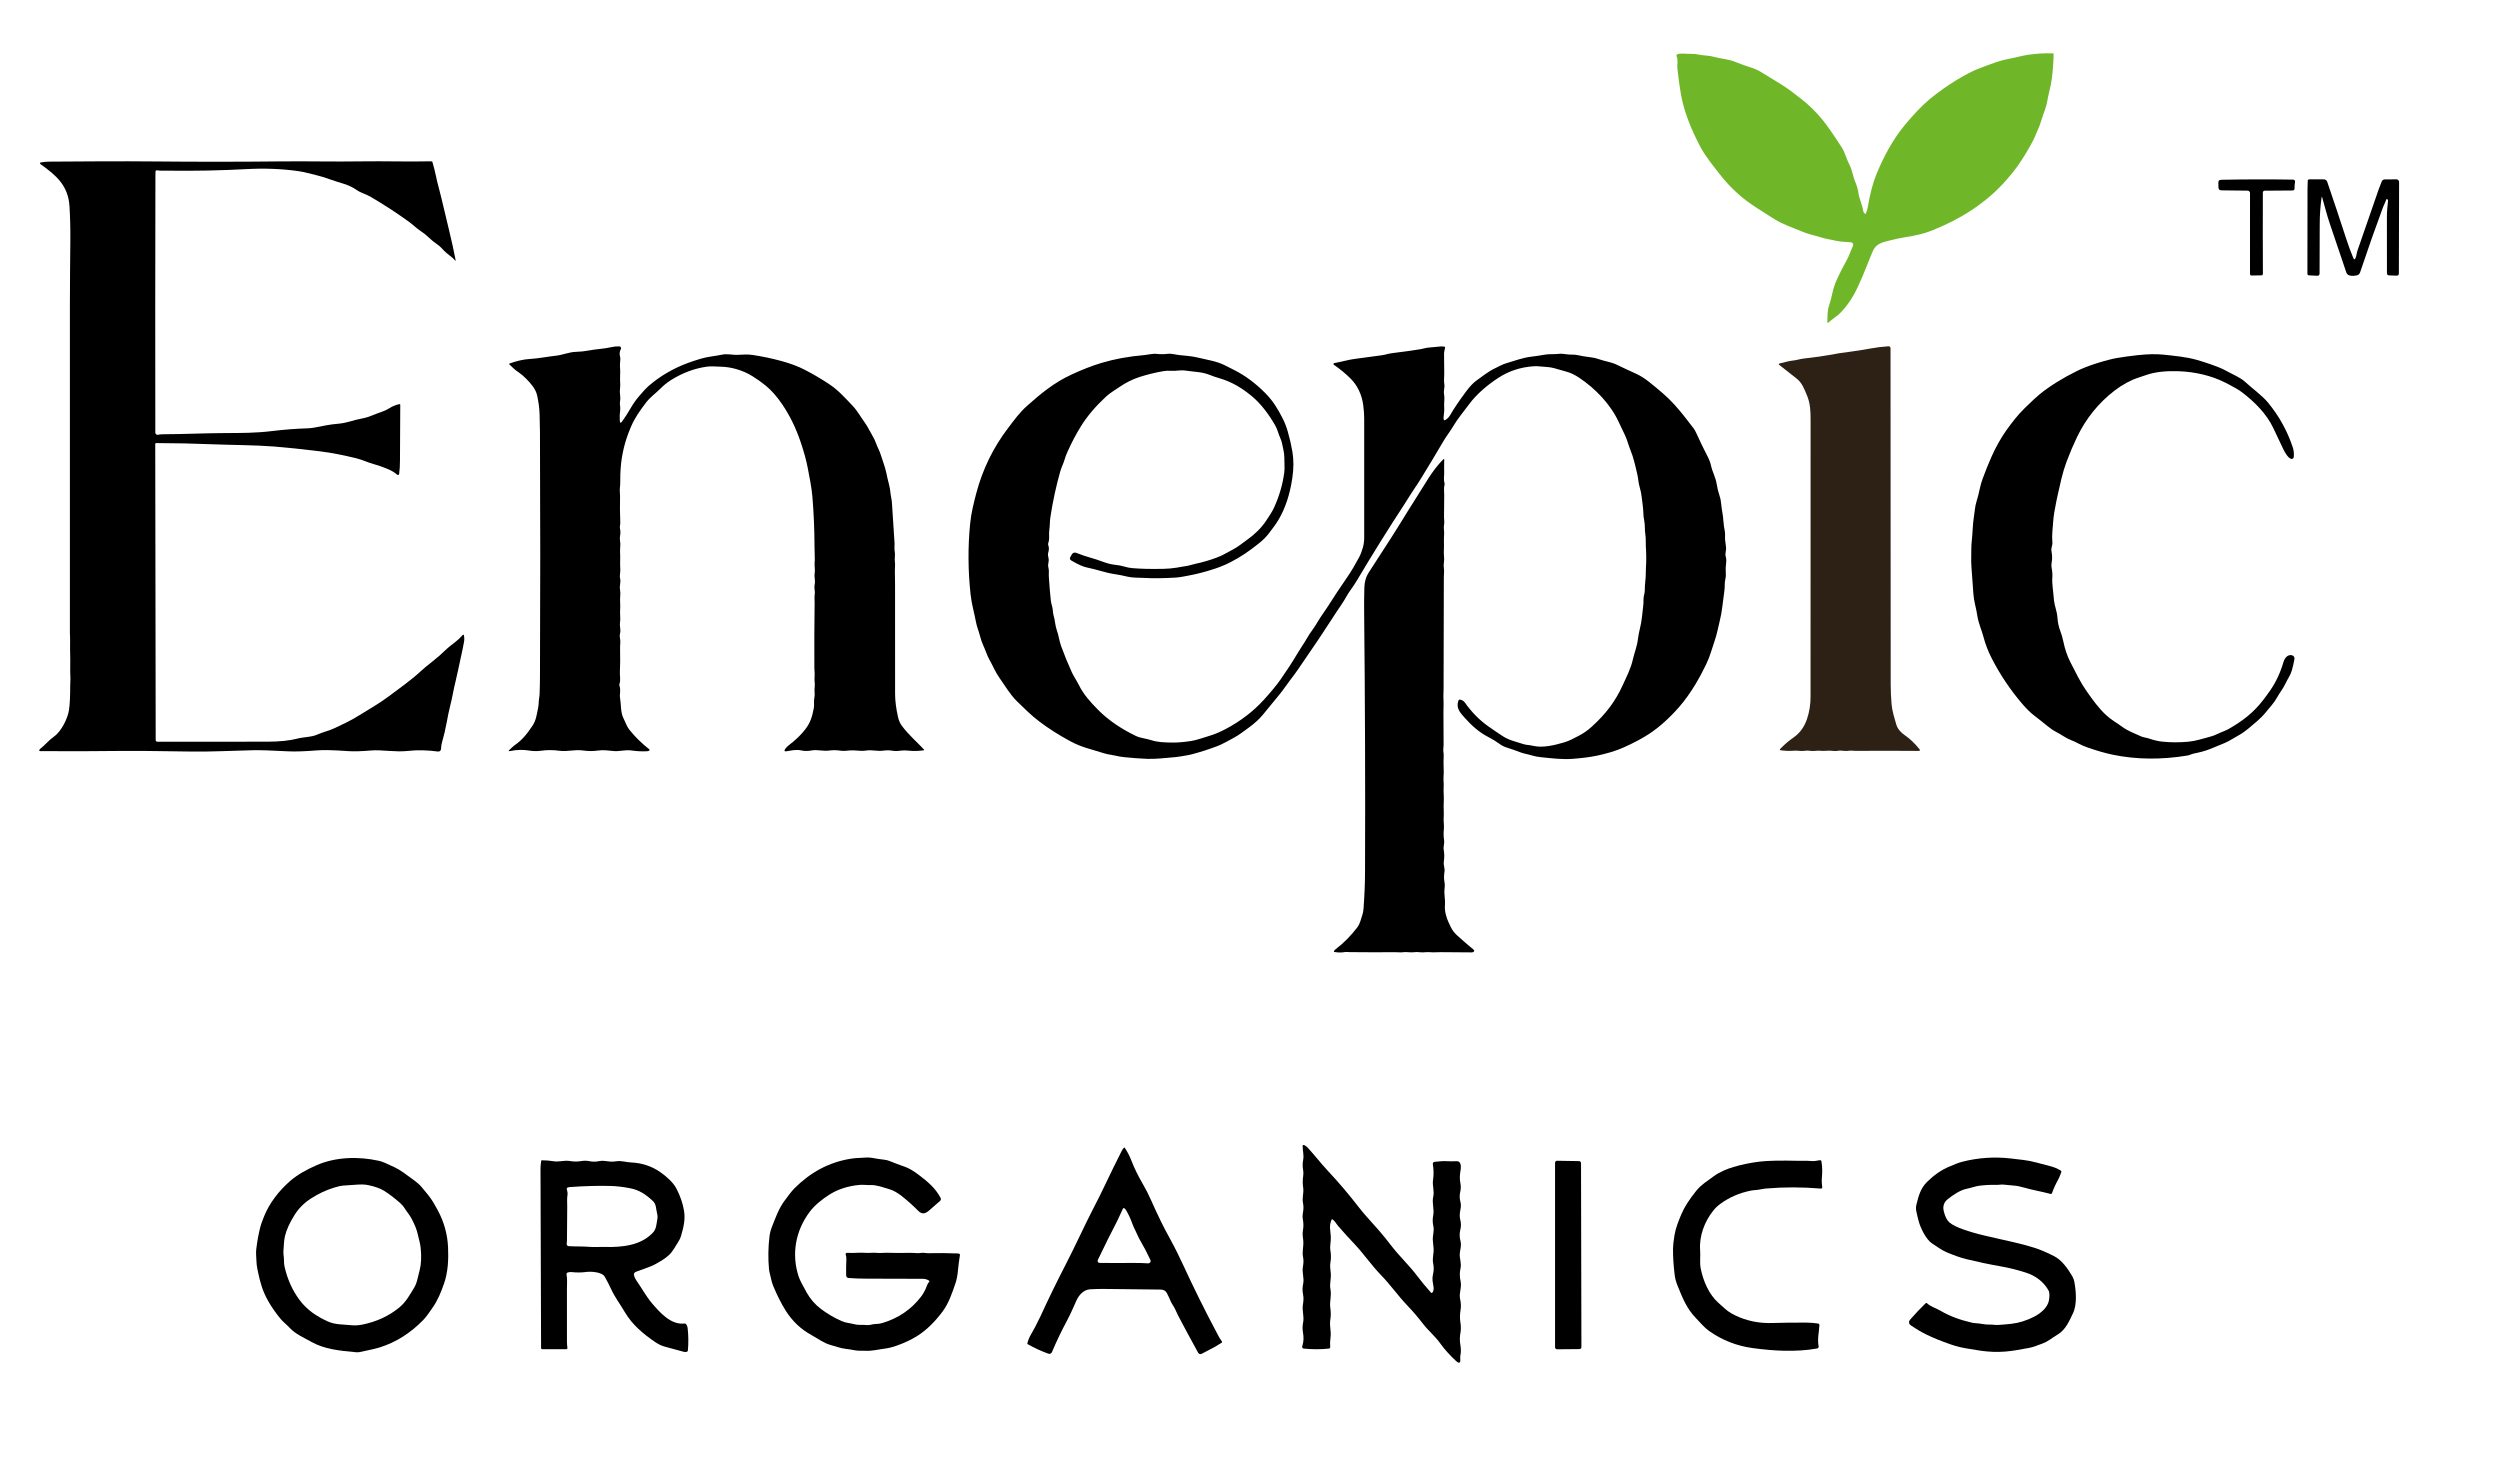
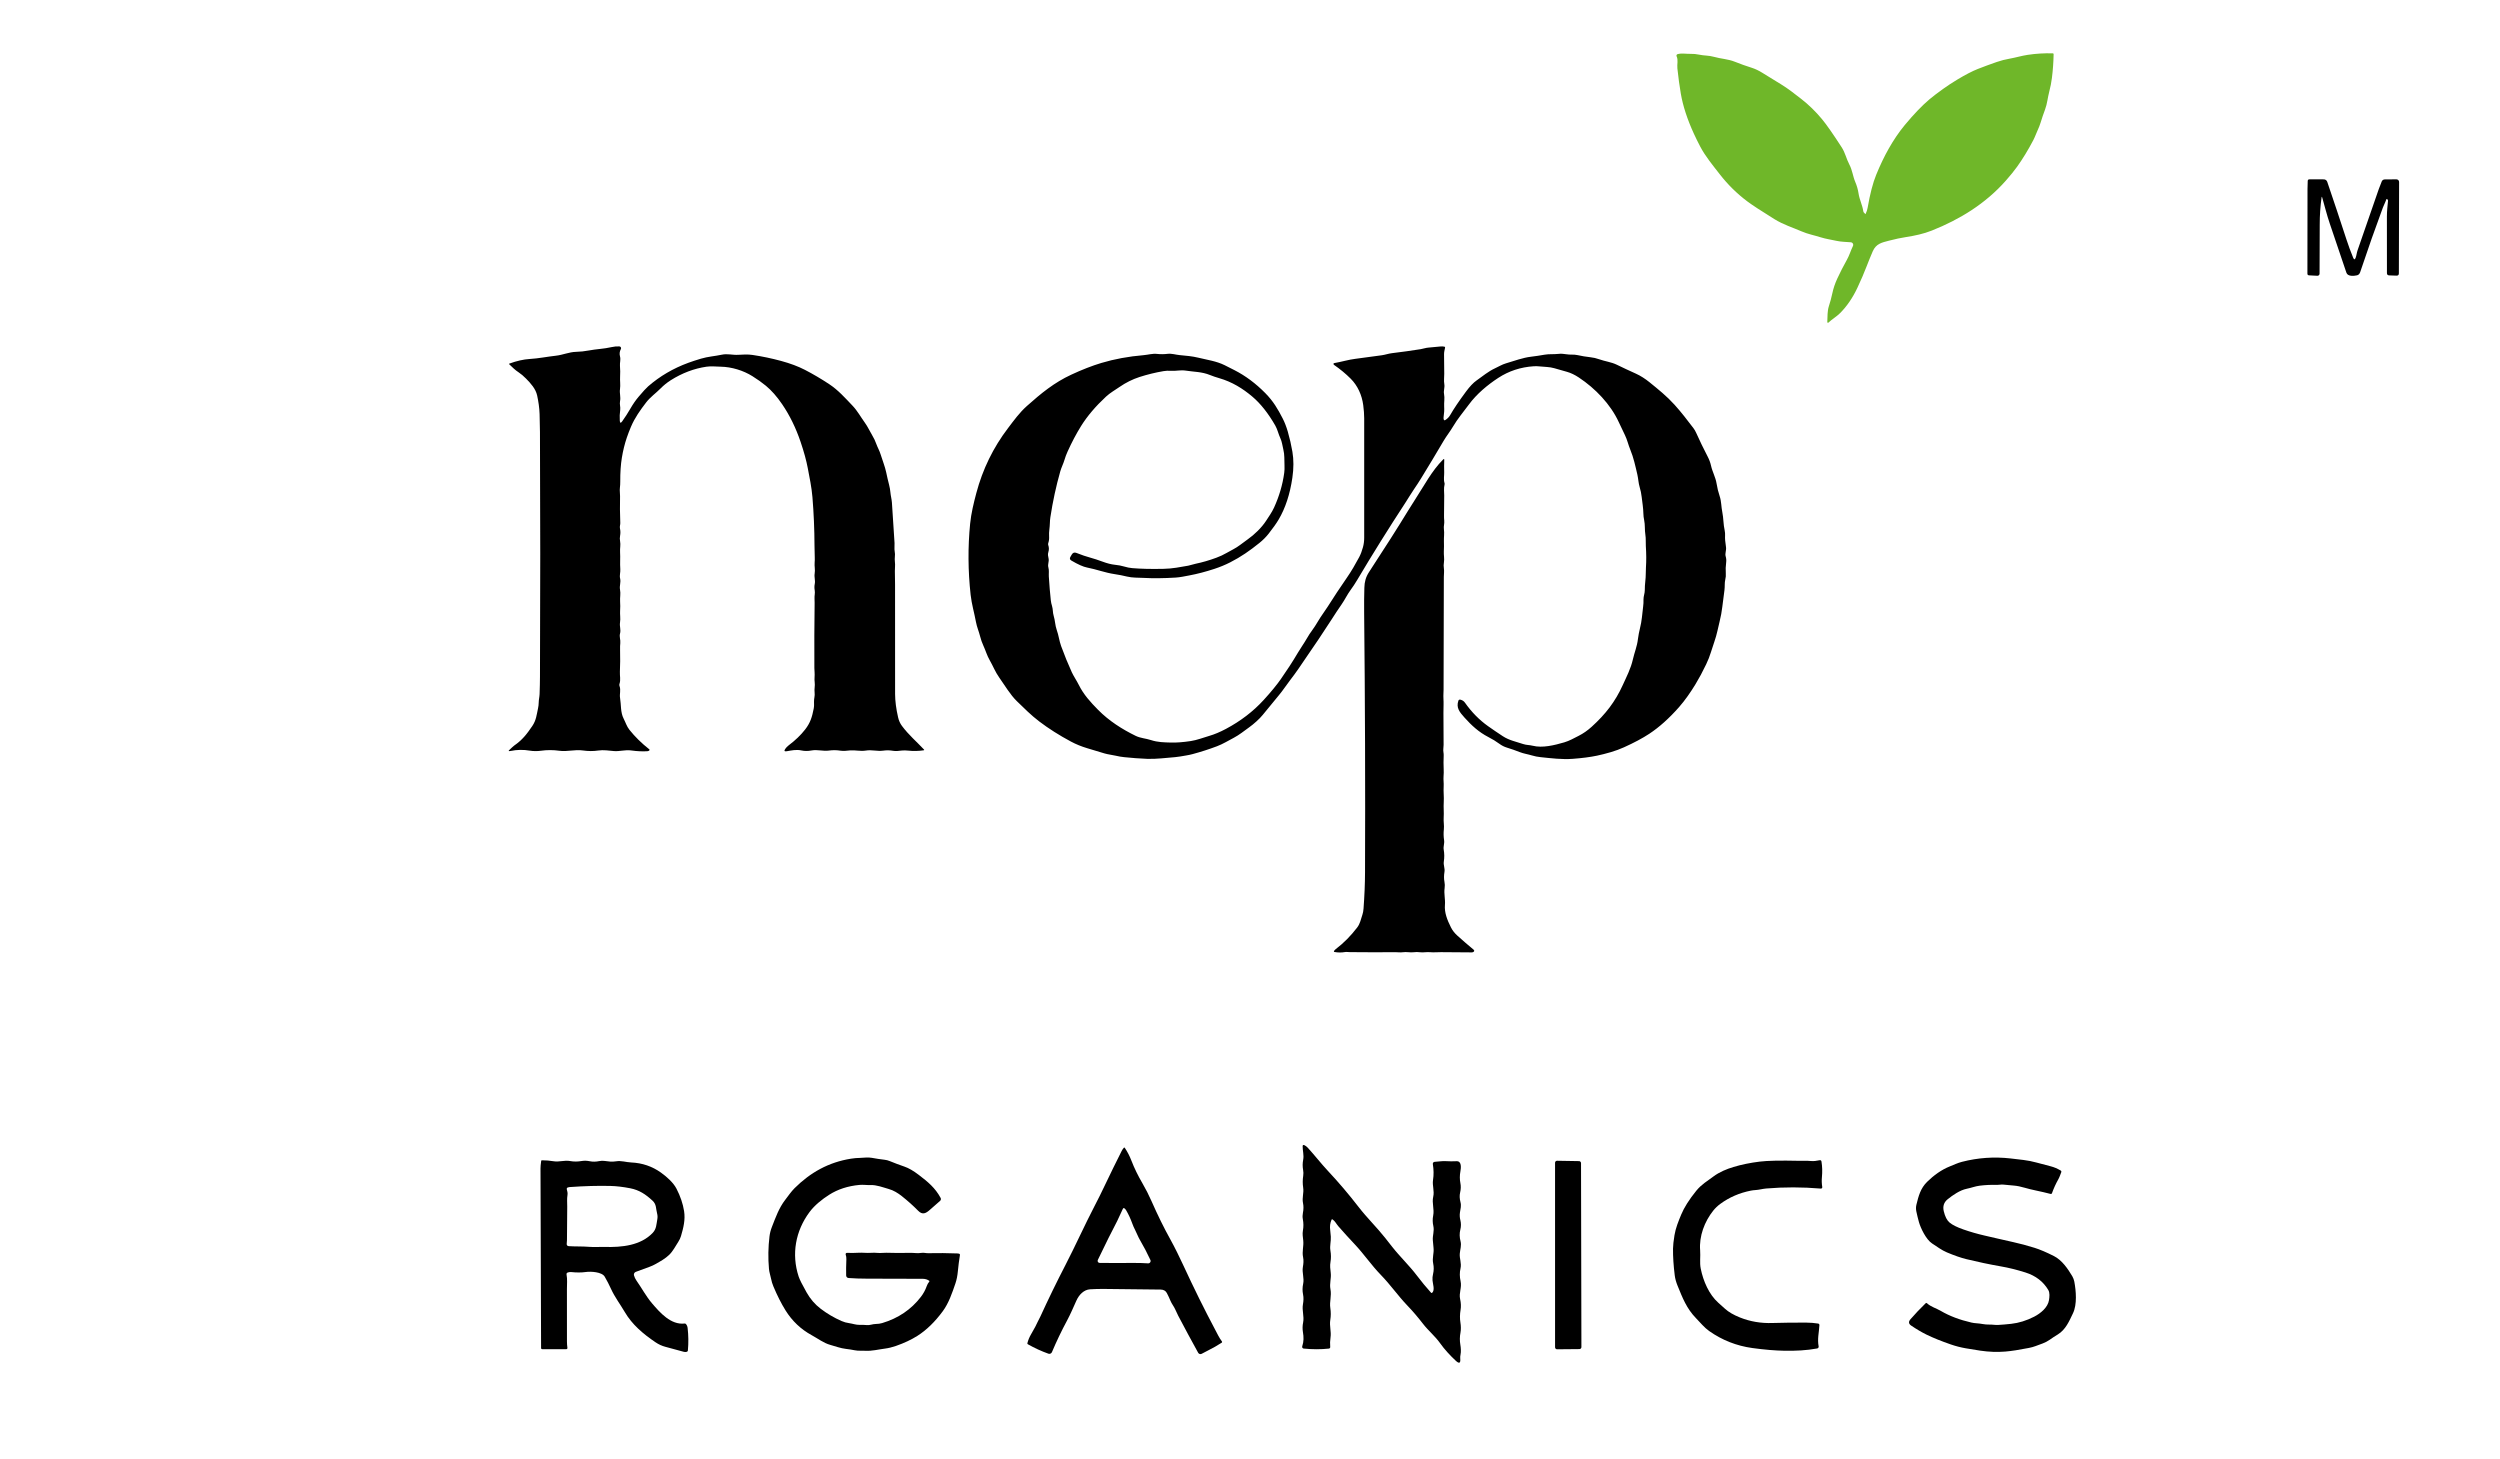
<svg xmlns="http://www.w3.org/2000/svg" width="1895" height="1106" viewBox="0 0 1895 1106" fill="none">
  <path d="M1414.19 161.99C1414.91 160.51 1415.4 159.02 1415.66 157.52C1417.47 146.994 1419.64 138.647 1422.16 132.48C1425.15 125.16 1428.32 118.54 1431.68 112.62C1435.19 106.44 1439.23 100.32 1443.85 94.75C1450.68 86.537 1456.9 80.053 1462.51 75.3C1464.87 73.293 1468.31 70.663 1472.84 67.41C1476.25 64.97 1479.86 62.597 1483.69 60.29C1489.84 56.597 1495.01 53.923 1499.2 52.27C1503.77 50.477 1508.55 48.717 1513.52 46.99C1516.76 45.87 1520.03 45.027 1523.33 44.46C1527.93 43.66 1532.34 42.27 1537.06 41.57C1543.32 40.637 1549.63 40.254 1555.99 40.42C1556.43 40.427 1556.65 40.654 1556.64 41.1C1556.53 47.167 1556.1 53.163 1555.35 59.09C1554.9 62.603 1554.24 66.017 1553.36 69.33C1552.14 73.9 1551.81 78.63 1550.15 83.02C1548.92 86.3 1547.8 89.587 1546.8 92.88C1546.21 94.793 1545.48 96.69 1544.6 98.57C1543.4 101.14 1542.59 103.65 1541.24 106.24C1537.3 113.74 1533.21 120.45 1528.97 126.37C1526.74 129.477 1523.89 132.994 1520.43 136.92C1505.07 154.33 1485.6 166.31 1464.29 174.78C1458.09 177.25 1451.42 178.67 1444.85 179.68C1440.98 180.274 1436.66 181.187 1431.9 182.42C1426.33 183.86 1422.04 184.75 1419.53 190.52C1417.9 194.307 1416.34 198.117 1414.87 201.95C1412.98 206.89 1410.66 212.287 1407.91 218.14C1404.32 225.78 1399.93 232.197 1394.73 237.39C1392 240.11 1388.71 241.91 1385.98 244.52C1385.9 244.593 1385.81 244.641 1385.7 244.659C1385.6 244.676 1385.49 244.663 1385.39 244.62C1385.3 244.577 1385.22 244.506 1385.16 244.417C1385.11 244.328 1385.08 244.224 1385.09 244.12C1385.28 240.08 1385.08 235.75 1386.3 232.04C1387.34 228.88 1388.2 225.67 1388.89 222.39C1389.68 218.657 1390.93 214.924 1392.65 211.19C1394.84 206.444 1397.27 201.7 1399.93 196.96C1401.85 193.54 1402.85 189.93 1404.54 186.44C1404.68 186.156 1404.74 185.844 1404.73 185.528C1404.72 185.213 1404.64 184.906 1404.48 184.631C1404.33 184.357 1404.11 184.125 1403.84 183.954C1403.58 183.783 1403.27 183.679 1402.96 183.65C1399.3 183.33 1395.75 183.38 1392.07 182.56C1388.05 181.66 1383.98 181.12 1380.08 179.88C1375.27 178.34 1370.35 177.45 1365.69 175.42C1358.58 172.33 1351.86 170.36 1344.9 166.04C1334.79 159.76 1327.97 155.294 1324.44 152.64C1316.59 146.74 1309.65 139.907 1303.62 132.14C1298.45 125.48 1292.66 118.55 1288.72 111.01C1286.95 107.63 1285.35 104.377 1283.92 101.25C1278.94 90.37 1275.65 80.267 1274.05 70.94C1273.07 65.247 1272.2 58.86 1271.45 51.78C1271.11 48.57 1272.25 45.61 1270.86 42.65C1270.79 42.499 1270.75 42.335 1270.75 42.169C1270.75 42.002 1270.79 41.837 1270.85 41.686C1270.92 41.534 1271.02 41.398 1271.15 41.289C1271.27 41.179 1271.42 41.098 1271.58 41.05C1274.58 40.18 1278.16 40.89 1281.29 40.82C1283.66 40.767 1285.9 40.974 1288.01 41.44C1291.7 42.25 1295.3 41.98 1299.03 43.05C1304.43 44.6 1309.82 44.72 1314.98 46.79C1319.25 48.504 1323.47 50.014 1327.65 51.32C1330.36 52.167 1333.11 53.467 1335.91 55.22C1340.7 58.214 1345.39 61.1 1349.99 63.88C1355.18 67.02 1360.4 71.14 1365.31 74.96C1371 79.387 1376.27 84.52 1381.11 90.36C1384.44 94.367 1389.41 101.49 1396.04 111.73C1398.66 115.76 1399.6 120.55 1401.77 124.63C1404.12 129.05 1404.41 133.49 1406.29 137.92C1407.51 140.794 1408.33 143.667 1408.76 146.54C1409.47 151.37 1411.71 155.45 1412.37 160.11C1412.46 160.704 1412.72 161.144 1413.15 161.43C1413.36 161.564 1413.51 161.744 1413.6 161.97C1413.78 162.43 1413.98 162.437 1414.19 161.99Z" fill="#6FB729" />
-   <path d="M118.4 335.85C118.305 335.849 118.21 335.867 118.122 335.903C118.033 335.939 117.953 335.992 117.885 336.06C117.817 336.128 117.763 336.209 117.726 336.298C117.689 336.388 117.67 336.483 117.67 336.58L118.01 560.94C118.01 561.113 118.044 561.284 118.111 561.444C118.177 561.603 118.275 561.748 118.397 561.87C118.52 561.992 118.666 562.088 118.826 562.153C118.986 562.219 119.157 562.251 119.33 562.25C146.157 562.23 173.877 562.213 202.49 562.2C211.81 562.2 219.47 561.417 225.47 559.85C230.12 558.63 235.75 558.83 240.01 557C242.343 555.993 244.743 555.113 247.21 554.36C249.69 553.607 252.14 552.653 254.56 551.5C260.56 548.65 265.96 546.18 272.09 542.33C279.7 537.56 287.64 533.14 294.67 527.83C302.85 521.65 311.2 515.94 318.78 508.92C321.173 506.7 324.183 504.187 327.81 501.38C331.217 498.747 334.813 495.59 338.6 491.91C339.607 490.93 341.72 489.22 344.94 486.78C347.027 485.207 348.977 483.363 350.79 481.25C350.849 481.185 350.924 481.136 351.008 481.11C351.092 481.084 351.182 481.081 351.266 481.102C351.351 481.122 351.428 481.166 351.488 481.227C351.549 481.289 351.591 481.366 351.61 481.45C351.997 483.15 352.04 484.833 351.74 486.5C350.45 493.82 348.66 500.79 347.19 508.18C346.09 513.66 344.57 519.12 343.52 524.64C342.82 528.327 342.007 532.027 341.08 535.74C340.253 539.047 339.473 542.75 338.74 546.85C337.733 552.437 336.443 557.96 334.87 563.42C334.44 564.9 334.46 566.38 334.28 567.9C334.249 568.166 334.166 568.423 334.034 568.656C333.903 568.889 333.726 569.093 333.515 569.257C333.304 569.421 333.062 569.541 332.803 569.61C332.545 569.68 332.275 569.697 332.01 569.66C323.857 568.56 316.253 568.41 309.2 569.21C299.83 570.27 289.07 568.18 281.41 568.85C274.037 569.483 268.26 569.653 264.08 569.36C253.2 568.593 245.427 568.393 240.76 568.76C231.007 569.52 223.77 569.777 219.05 569.53C205.403 568.804 196.137 568.52 191.25 568.68C172.083 569.3 160.083 569.633 155.25 569.68C138.57 569.84 113.11 568.94 91.26 569.21C71.194 569.457 50.92 569.503 30.44 569.35C29.794 569.343 29.597 569.04 29.85 568.44C29.997 568.08 30.23 567.78 30.55 567.54C34.22 564.72 36.99 561.09 40.81 558.41C46.72 554.26 51.39 544.37 52.32 538.02C52.934 533.86 53.23 527.787 53.21 519.8C53.203 518.327 53.254 516.897 53.36 515.51C53.52 513.43 53.17 511.35 53.21 509.17C53.33 503.19 53.294 497.213 53.1 491.24C53.047 489.593 53.063 487.93 53.15 486.25C53.26 484.04 52.98 481.81 52.98 479.58C52.967 396.547 52.967 313.537 52.98 230.55C52.987 221.93 53.03 213.307 53.11 204.68C53.15 200.807 53.217 193.747 53.31 183.5C53.41 173.647 53.2 164.603 52.68 156.37C51.69 140.48 42.41 132.77 30.57 124.31C30.47 124.239 30.393 124.14 30.349 124.026C30.305 123.911 30.294 123.787 30.32 123.667C30.345 123.547 30.405 123.437 30.492 123.35C30.579 123.264 30.69 123.205 30.81 123.18C32.95 122.76 34.934 122.543 36.76 122.53C64.72 122.33 91.03 122.12 117.5 122.38C149.247 122.693 180.997 122.68 212.75 122.34C233.25 122.12 253.6 122.66 274.25 122.32C291.65 122.04 309 122.69 326.8 122.27C327.34 122.257 327.683 122.507 327.83 123.02C328.877 126.54 329.757 130.043 330.47 133.53C331.62 139.2 333.24 144.46 334.51 149.86C336.457 158.193 338.473 166.64 340.56 175.2C342.393 182.733 343.977 189.97 345.31 196.91C345.47 197.757 345.273 197.85 344.72 197.19C342.26 194.27 339.08 192.71 336.57 190.02C335.03 188.36 333.52 186.68 331.64 185.39C329.167 183.71 326.963 181.93 325.03 180.05C323.097 178.177 321.06 176.55 318.92 175.17C315.77 173.14 313.2 170.43 310.05 168.15C300.71 161.41 290.973 155.07 280.84 149.13C277.42 147.13 273.41 146.2 270.26 143.96C264.08 139.58 257.42 138.67 250.69 136.15C247.097 134.797 243.723 133.743 240.57 132.99C235.71 131.83 230.91 130.37 225.99 129.69C213.583 127.957 200.607 127.453 187.06 128.18C167.127 129.247 147.263 129.643 127.47 129.37C124.6 129.33 121.81 129.54 118.91 129.1C118.783 129.082 118.653 129.09 118.529 129.125C118.405 129.16 118.29 129.221 118.192 129.303C118.093 129.385 118.014 129.487 117.958 129.602C117.903 129.717 117.873 129.843 117.87 129.97C117.823 131.517 117.8 133.027 117.8 134.5C117.653 200.34 117.63 264.82 117.73 327.94C117.729 328.185 117.783 328.427 117.888 328.649C117.994 328.87 118.147 329.065 118.337 329.221C118.528 329.376 118.751 329.487 118.99 329.545C119.229 329.604 119.479 329.609 119.72 329.56C120.927 329.307 122.087 329.177 123.2 329.17C138.94 329.13 155.08 328.32 171.02 328.26C183 328.21 193.96 328.25 206.3 326.74C215.447 325.62 224.41 324.93 233.19 324.67C238.7 324.51 245.54 322.43 251.59 321.7C255.56 321.22 259.68 321.06 263.43 319.95C267.563 318.723 271.52 317.747 275.3 317.02C280.29 316.05 284.51 313.7 289.3 312.18C291.3 311.547 293.227 310.64 295.08 309.46C297.38 308 299.913 306.95 302.68 306.31C302.767 306.291 302.857 306.291 302.943 306.311C303.03 306.331 303.111 306.37 303.18 306.426C303.25 306.482 303.305 306.553 303.343 306.633C303.381 306.713 303.401 306.801 303.4 306.89C303.287 320.864 303.213 334.993 303.18 349.28C303.173 352.767 302.967 356.093 302.56 359.26C302.538 359.421 302.473 359.572 302.373 359.699C302.272 359.826 302.138 359.923 301.987 359.981C301.835 360.038 301.671 360.053 301.511 360.025C301.352 359.997 301.203 359.926 301.08 359.82C299.467 358.413 297.797 357.31 296.07 356.51C291.81 354.537 287.577 352.977 283.37 351.83C278.88 350.6 274.66 348.49 270.14 347.39C260.82 345.13 251.81 343.24 242.47 342.1C229.01 340.44 217.417 339.227 207.69 338.46C192.71 337.28 176.09 337.38 160.89 336.76C147.343 336.2 133.18 335.897 118.4 335.85Z" fill="black" />
-   <path d="M1715.38 145.32C1715.29 145.507 1715.24 145.707 1715.24 145.92C1715.17 167.587 1715.18 188.087 1715.28 207.42C1715.28 208.273 1714.86 208.707 1714.01 208.72L1706.8 208.84C1705.93 208.853 1705.49 208.423 1705.49 207.55L1705.51 146.33C1705.51 145.851 1705.32 145.391 1704.98 145.05C1704.64 144.709 1704.18 144.515 1703.7 144.51L1683.84 144.28C1682.39 144.267 1681.64 143.537 1681.61 142.09L1681.51 138.48C1681.47 137.047 1682.17 136.313 1683.61 136.28C1701.61 135.9 1719.83 135.86 1738.26 136.16C1738.47 136.164 1738.68 136.213 1738.87 136.305C1739.06 136.397 1739.22 136.528 1739.36 136.691C1739.49 136.854 1739.59 137.044 1739.64 137.247C1739.69 137.451 1739.7 137.663 1739.66 137.87C1739.35 139.483 1739.22 141.133 1739.26 142.82C1739.28 143.86 1738.77 144.383 1737.74 144.39L1716.6 144.55C1716.03 144.55 1715.63 144.807 1715.38 145.32Z" fill="black" />
  <path d="M1759.76 149.63C1758.82 156.33 1758.35 163.193 1758.35 170.22C1758.36 182.8 1758.32 195.206 1758.23 207.44C1758.23 207.657 1758.18 207.872 1758.1 208.072C1758.01 208.271 1757.88 208.451 1757.73 208.601C1757.57 208.75 1757.38 208.866 1757.18 208.942C1756.97 209.017 1756.76 209.051 1756.54 209.04L1750.26 208.71C1749.43 208.67 1749.02 208.233 1749.02 207.4C1749.05 186.253 1749.07 164.87 1749.09 143.25C1749.1 140.976 1749.15 138.95 1749.25 137.17C1749.3 136.35 1749.73 135.943 1750.55 135.95L1761.47 135.96C1762.04 135.96 1762.59 136.138 1763.05 136.468C1763.51 136.799 1763.86 137.264 1764.04 137.8C1768.96 152.233 1773.82 166.81 1778.61 181.53C1780.07 186.023 1781.76 190.613 1783.68 195.3C1784.37 196.98 1785.01 196.966 1785.62 195.26C1786.27 193.46 1786.4 191.57 1787.02 189.77C1792.37 174.37 1797.73 158.903 1803.1 143.37C1803.75 141.483 1804.51 139.526 1805.37 137.5C1805.55 137.061 1805.86 136.685 1806.26 136.42C1806.65 136.155 1807.12 136.013 1807.59 136.01L1816.47 135.93C1816.74 135.927 1817.01 135.978 1817.25 136.079C1817.5 136.181 1817.73 136.331 1817.92 136.521C1818.11 136.711 1818.26 136.936 1818.37 137.185C1818.47 137.434 1818.52 137.701 1818.52 137.97L1818.34 207.21C1818.34 208.41 1817.74 208.986 1816.54 208.94L1810.97 208.74C1809.86 208.7 1809.31 208.123 1809.3 207.01C1809.26 193.323 1809.25 178.98 1809.27 163.98C1809.27 160.03 1809.75 156.06 1810.12 152.21C1810.17 151.703 1809.96 151.29 1809.49 150.97C1809.15 150.736 1808.92 150.813 1808.79 151.2C1808.1 153.36 1807 155.27 1806.22 157.37C1800.57 172.576 1794.83 188.886 1789.01 206.3C1788.56 207.633 1787.75 208.433 1786.58 208.7C1784.27 209.22 1779.57 209.71 1778.57 206.7C1774.57 194.666 1770.37 182.263 1765.98 169.49C1763.74 162.95 1762.12 156.19 1760.2 149.6C1760 148.926 1759.85 148.936 1759.76 149.63Z" fill="black" />
  <path d="M469.8 318.86C469.92 320.734 470.526 320.91 471.62 319.39C473.82 316.317 475.906 313.07 477.88 309.65C479.82 306.29 481.863 303.34 484.01 300.8C487.43 296.76 489.846 294.124 491.26 292.89C500.133 285.164 510.296 279.204 521.75 275.01C524.41 274.03 527.61 272.98 531.35 271.86C536.58 270.29 541.86 269.99 547.13 268.86C551.43 267.93 555.26 269.2 559.5 268.95C563.19 268.73 566.77 268.5 570.48 269.06C577.766 270.147 584.956 271.654 592.05 273.58C599.036 275.474 605.046 277.724 610.08 280.33C616.22 283.504 622.33 287.094 628.41 291.1C635.36 295.67 640.54 301.57 646.24 307.54C649.95 311.43 652.45 316.12 655.58 320.44C657.82 323.51 659.34 327.03 661.3 330.26C662.426 332.114 663.373 334.11 664.14 336.25C665.17 339.15 666.71 341.69 667.59 344.66C668.93 349.13 670.79 353.5 671.73 358.01C672.39 361.21 673.126 364.38 673.94 367.52C674.433 369.434 674.763 371.334 674.93 373.22C675.16 375.9 675.87 378.21 676.07 380.94C676.803 391.16 677.466 401.384 678.06 411.61C678.18 413.82 677.79 415.93 678.19 418.1C678.43 419.394 678.47 420.657 678.31 421.89C677.96 424.59 678.69 427.13 678.42 429.74C678.32 430.74 678.283 431.757 678.31 432.79C678.41 436.15 678.456 439.574 678.45 443.06C678.39 470.967 678.4 498.637 678.48 526.07C678.5 531.344 679.266 537.274 680.78 543.86C681.333 546.267 682.303 548.4 683.69 550.26C688.81 557.14 694.76 562.11 700.43 568.19C700.468 568.233 700.494 568.286 700.506 568.342C700.517 568.399 700.512 568.458 700.493 568.512C700.473 568.566 700.439 568.614 700.395 568.651C700.35 568.688 700.297 568.711 700.24 568.72C696.306 569.314 692.356 569.397 688.39 568.97C686.736 568.79 685.186 568.764 683.74 568.89C681.46 569.09 679.29 569.53 677 569.12C674.506 568.674 672.026 568.627 669.56 568.98C664.97 569.63 660.8 568.18 656.32 568.93C652.19 569.62 648.45 568.48 644.33 568.81C641.9 569.01 639.6 569.41 637.21 569.03C634.196 568.55 631.246 568.517 628.36 568.93C623.89 569.57 619.65 568.01 615.16 568.85C612.426 569.37 609.813 569.357 607.32 568.81C603.63 568.01 599.98 568.81 596.34 569.44C594.573 569.74 594.196 569.154 595.21 567.68C595.916 566.647 596.78 565.747 597.8 564.98C602.853 561.174 607.003 557.187 610.25 553.02C614.33 547.78 615.55 543.4 616.77 537.24C617.14 535.35 617.09 533.84 617.02 531.97C616.92 529.54 617.82 527.51 617.47 524.92C617.12 522.24 617.91 519.77 617.54 517.25C617.15 514.55 617.69 512.13 617.45 509.53C617.35 508.504 617.296 507.474 617.29 506.44C617.196 489.94 617.263 473.44 617.49 456.94C617.503 455.82 617.476 454.697 617.41 453.57C617.28 451.47 617.93 449.55 617.55 447.47C617.25 445.79 617.26 444.17 617.58 442.61C618.14 439.88 617.04 437.46 617.52 434.72C618.02 431.85 617.23 429.24 617.5 426.32C617.606 425.12 617.636 423.907 617.59 422.68C617.47 419.62 617.403 416.56 617.39 413.5C617.35 401.274 616.83 389.067 615.83 376.88C615.21 369.38 613.67 362.08 612.27 354.72C611.196 349.04 609.396 342.467 606.87 335C603.263 324.334 598.596 314.804 592.87 306.41C588.91 300.597 584.803 295.934 580.55 292.42C577.563 289.96 574.156 287.534 570.33 285.14C563.42 280.82 554.62 278.09 546.23 277.95C542.67 277.89 539.14 277.44 535.59 277.95C526.136 279.324 517.08 282.747 508.42 288.22C505.653 289.974 503.096 292.037 500.75 294.41C497.15 298.05 492.93 300.96 489.82 305C485.38 310.77 481.15 316.68 478.26 323.53C477.066 326.357 476.026 329.07 475.14 331.67C473.526 336.417 472.273 341.49 471.38 346.89C470.52 352.11 470.11 358.174 470.15 365.08C470.163 366.72 470.073 368.287 469.88 369.78C469.6 371.89 470.05 373.89 470 376.07C469.846 382.81 469.906 389.617 470.18 396.49C470.23 397.65 469.62 399.11 469.93 400.53C470.343 402.417 470.373 404.287 470.02 406.14C469.76 407.52 469.763 408.894 470.03 410.26C470.56 412.97 469.82 415.69 470.02 418.55C470.3 422.78 469.84 427.06 470.19 431.41C470.39 433.87 469.48 436.08 470.04 438.43C470.77 441.55 469.4 443.99 469.98 446.95C470.58 449.96 469.83 452.91 470.04 456.06C470.193 458.314 470.193 460.587 470.04 462.88C469.84 465.89 470.47 468.85 469.98 471.84C469.5 474.8 470.78 477.29 469.98 480.24C469.32 482.67 470.47 484.94 470.18 487.49C470.02 488.864 469.966 490.607 470.02 492.72C470.16 498.574 470.113 504.077 469.88 509.23C469.73 512.49 470.62 515.12 469.56 518.44C469.404 518.92 469.411 519.44 469.58 519.92C470.78 523.25 469.47 525.83 470.01 529.07C470.87 534.13 470.25 539.96 472.71 544.71C474.22 547.64 475.05 550.63 477.16 553.26C481.333 558.48 486.306 563.367 492.08 567.92C492.466 568.234 492.476 568.554 492.11 568.88C491.75 569.2 491.33 569.377 490.85 569.41C487.196 569.677 483 569.48 478.26 568.82C474.01 568.23 469.6 569.65 465.51 569.32C461.51 568.99 457.48 568.28 453.4 568.9C449.773 569.454 445.873 569.434 441.7 568.84C435.68 567.98 429.99 569.92 424.02 569.08C419.3 568.42 414.646 568.414 410.06 569.06C407.41 569.44 404.26 569.43 401.62 568.99C396.66 568.157 391.823 568.234 387.11 569.22C385.33 569.594 385.14 569.2 386.54 568.04C387.63 567.13 388.6 565.94 389.74 565.15C395.86 560.92 399.23 556.61 403.5 550.3C406.48 545.9 406.75 541.84 407.81 537.03C408.143 535.504 408.323 533.957 408.35 532.39C408.38 530.26 408.93 528.33 409.01 526.18C409.19 521.354 409.286 516.92 409.3 512.88C409.586 450.84 409.583 389.06 409.29 327.54C409.27 323.294 409.176 318.714 409.01 313.8C408.85 309.02 408.14 304.38 407.16 299.8C406.06 294.71 402.35 290.65 398.75 286.99C396.763 284.977 394.923 283.417 393.23 282.31C390.31 280.41 388.33 278.35 385.98 276.1C385.944 276.065 385.917 276.022 385.903 275.974C385.889 275.926 385.887 275.874 385.898 275.825C385.909 275.775 385.932 275.728 385.966 275.689C385.999 275.65 386.042 275.619 386.09 275.6C391.703 273.554 396.846 272.39 401.52 272.11C408.09 271.73 414.91 270.34 421.42 269.62C426.61 269.05 431.37 266.84 436.58 266.7C439.913 266.614 443.086 266.28 446.1 265.7C451.92 264.58 457.82 264.46 463.6 263.11C465.48 262.67 467.436 262.49 469.47 262.57C469.698 262.58 469.919 262.647 470.114 262.765C470.309 262.883 470.471 263.049 470.586 263.246C470.701 263.443 470.764 263.666 470.77 263.894C470.775 264.122 470.724 264.347 470.62 264.55C469.66 266.384 469.44 268.244 469.96 270.13C470.65 272.68 469.73 274.83 469.93 277.3C470.156 280.134 470.19 282.847 470.03 285.44C469.83 288.59 470.42 291.87 469.96 294.95C469.49 298.12 470.65 300.88 469.99 304.11C469.51 306.43 470.45 308.4 470.12 310.7C469.726 313.4 469.62 316.12 469.8 318.86Z" fill="black" />
  <path d="M1094.42 318.14C1094.46 318.233 1094.51 318.317 1094.58 318.386C1094.65 318.456 1094.74 318.508 1094.83 318.541C1094.93 318.573 1095.03 318.584 1095.12 318.574C1095.22 318.563 1095.32 318.531 1095.4 318.48C1097.09 317.447 1098.36 316.167 1099.23 314.64C1101.87 310 1105.87 304.057 1111.24 296.81C1114.1 292.937 1116.76 290.133 1119.23 288.4C1123.72 285.22 1128.25 281.46 1133.16 279.2C1135.97 277.9 1138.57 276.28 1141.54 275.41C1147.83 273.58 1154.18 271.13 1160.59 270.38C1164.05 269.967 1167.42 269.463 1170.69 268.87C1174.14 268.24 1177.6 268.66 1181.11 268.26C1183.08 268.04 1185.13 268.127 1187.25 268.52C1190.09 269.05 1192.85 268.52 1195.75 269.17C1198.88 269.877 1202.13 270.413 1205.49 270.78C1207.79 271.027 1210.01 271.54 1212.16 272.32C1216.42 273.87 1221.32 274.42 1225.43 276.41C1230.22 278.743 1235.04 281 1239.91 283.18C1243.48 284.77 1247.25 287.24 1250.28 289.7C1257.08 295.21 1263.47 300.34 1269.33 306.83C1274.4 312.44 1279.07 318.55 1283.61 324.52C1284.39 325.54 1285.08 326.727 1285.69 328.08C1288.41 334.153 1291.31 340.143 1294.39 346.05C1295.59 348.35 1296.45 350.663 1296.96 352.99C1297.97 357.6 1300.42 361.8 1301.15 366.47C1301.68 369.797 1302.48 373.067 1303.56 376.28C1304.84 380.08 1304.66 384.15 1305.5 388.15C1306.47 392.77 1306.24 397.52 1307.32 402.16C1307.91 404.66 1307.37 407.07 1307.67 409.6C1307.88 411.367 1308.1 413.127 1308.33 414.88C1308.63 417.19 1307.43 419.56 1308.05 421.68C1308.5 423.213 1308.63 424.717 1308.44 426.19C1308.05 429.177 1307.96 431.963 1308.15 434.55C1308.28 436.177 1308.15 437.757 1307.76 439.29C1307.12 441.86 1307.53 444.56 1307.14 447.3C1306.56 451.4 1306.02 455.63 1305.51 459.99C1305.08 463.65 1304.41 467.277 1303.52 470.87C1302.93 473.243 1302.36 475.703 1301.81 478.25C1300.62 483.79 1298.47 489.08 1296.82 494.54C1295.97 497.36 1294.8 500.333 1293.31 503.46C1290.66 509.033 1287.94 514.107 1285.16 518.68C1281.58 524.56 1277.27 530.83 1272.69 536.02C1265.22 544.5 1257.71 551.233 1250.14 556.22C1245.05 559.573 1238.65 562.987 1230.96 566.46C1227.79 567.887 1224.47 569.11 1220.99 570.13C1217.2 571.237 1213.71 572.123 1210.54 572.79C1205.42 573.863 1199.26 574.667 1192.07 575.2C1183.98 575.8 1176 574.77 1167.83 573.93C1165.5 573.697 1163.28 573.257 1161.15 572.61C1158.07 571.67 1154.92 571.26 1151.99 570.1C1148.8 568.84 1145.57 567.71 1142.29 566.71C1140.22 566.083 1138.27 565.093 1136.45 563.74C1134.05 561.967 1131.26 560.263 1128.08 558.63C1120.94 554.95 1115.47 549.91 1110.1 543.93C1106.39 539.8 1103.59 536.49 1105.47 531.09C1105.57 530.814 1105.76 530.584 1106.02 530.442C1106.27 530.3 1106.57 530.256 1106.86 530.32C1108.4 530.66 1109.59 531.423 1110.42 532.61C1115.48 539.797 1121.33 545.74 1127.96 550.44C1131.43 552.907 1135.16 555.44 1139.13 558.04C1143.99 561.22 1149.21 562.18 1154.51 563.97C1157.05 564.83 1159.28 564.63 1161.76 565.27C1169.2 567.16 1178.31 564.87 1185.73 562.7C1189.62 561.56 1193.04 559.56 1196.62 557.76C1200.09 556.007 1203.37 553.723 1206.47 550.91C1217.06 541.32 1224.37 531.83 1230.07 519.25C1232.79 513.25 1236.17 506.73 1237.66 500.07C1238.83 494.81 1240.95 489.86 1241.55 484.43C1242.18 478.8 1244.06 473.65 1244.57 468.02C1244.83 465.147 1245.15 462.337 1245.52 459.59C1245.73 458.003 1245.82 456.303 1245.77 454.49C1245.71 451.88 1246.81 449.78 1246.76 447.19C1246.67 443.03 1247.55 438.85 1247.5 434.54C1247.49 433.033 1247.53 431.533 1247.63 430.04C1247.96 425.047 1247.93 419.67 1247.54 413.91C1247.35 411.02 1247.67 408.25 1247.2 405.4C1246.58 401.65 1247.06 397.84 1246.26 394.17C1245.91 392.543 1245.71 390.9 1245.68 389.24C1245.61 385.05 1244.87 380.88 1244.4 376.73C1244.09 374.083 1243.59 371.607 1242.88 369.3C1241.92 366.13 1241.87 362.99 1241.14 359.83C1239.66 353.43 1238.24 346.8 1235.77 340.88C1234.24 337.18 1233.45 333.36 1231.72 329.84C1230.19 326.753 1228.65 323.513 1227.1 320.12C1220.8 306.38 1209.25 294.43 1196.78 286.16C1193.67 284.1 1190.68 282.667 1187.82 281.86C1184.43 280.913 1181.17 279.983 1178.04 279.07C1174.54 278.04 1170.73 278.16 1166.98 277.73C1165.49 277.563 1164 277.53 1162.51 277.63C1152.64 278.277 1143.7 281.213 1135.69 286.44C1127.59 291.73 1119.32 298.61 1113.48 306.55C1109.33 312.2 1104.93 317.29 1101.32 323.43C1099.11 327.18 1096.42 330.49 1094.25 334.18C1088.62 343.76 1082.9 353.28 1077.09 362.74C1075.46 365.393 1073.72 368.057 1071.88 370.73C1069.52 374.16 1067.4 377.83 1065.09 381.36C1052.47 400.653 1040.33 420.113 1028.68 439.74C1027.1 442.4 1025.45 444.893 1023.74 447.22C1021.18 450.7 1019.49 454.44 1016.91 458.15C1014.43 461.717 1011.93 465.483 1009.42 469.45C1004.5 477.21 996.137 489.657 984.33 506.79C982.29 509.75 980.177 512.643 977.99 515.47C975.11 519.18 972.48 523.31 969.42 526.95C965.227 531.943 961.14 536.923 957.16 541.89C954.78 544.85 950.43 548.77 946.88 551.3C943.08 554 939.34 557.09 935.26 559.22C931.04 561.42 926.97 563.96 922.47 565.66C916.424 567.947 910.227 569.94 903.88 571.64C900.72 572.49 897.76 572.83 894.63 573.41C893.39 573.643 892.107 573.81 890.78 573.91C883.75 574.43 876.49 575.49 869.39 575.2C863.864 574.973 858.12 574.55 852.16 573.93C850.014 573.71 847.897 573.35 845.81 572.85C842.86 572.15 839.93 571.92 837.13 571.07C832.624 569.697 828.277 568.387 824.09 567.14C819.684 565.82 815.574 564.14 811.76 562.1C802.874 557.34 794.88 552.267 787.78 546.88C781.61 542.2 776.23 536.79 770.77 531.48C765.76 526.62 761.67 519.54 757.41 513.56C754.4 509.35 752.73 504.82 750.18 500.42C748.17 496.95 747.12 493.13 745.45 489.52C744.377 487.193 743.53 484.79 742.91 482.31C741.99 478.62 740.49 475.29 739.78 471.47C738.52 464.58 736.51 457.92 735.74 450.91C733.734 432.717 733.607 414.733 735.36 396.96C736.15 389 738.08 381.24 740.06 373.73C744.84 355.72 752.85 339.25 764.12 324.47C768.59 318.6 772.73 312.81 778.33 307.8C789.25 298.04 799.19 289.96 812.03 284C820.197 280.2 827.787 277.243 834.8 275.13C844.654 272.157 855.38 270.18 866.98 269.2C870.35 268.91 873.62 267.88 877.01 268.26C879.63 268.553 882.31 268.537 885.05 268.21C888.21 267.84 891.06 268.88 894.19 269.17C898.98 269.62 903.75 270 908.42 271.15C915.17 272.82 921.99 273.7 928.25 276.8C930.75 278.047 933.274 279.323 935.82 280.63C944.114 284.87 951.874 290.657 959.1 297.99C965.2 304.18 968.57 310 972.31 317.26C973.777 320.127 975.064 323.457 976.17 327.25C977.63 332.303 978.79 337.373 979.65 342.46C980.664 348.46 980.654 355.003 979.62 362.09C977.794 374.623 974.314 385.213 969.18 393.86C967.44 396.793 964.917 400.36 961.61 404.56C959.624 407.08 957.29 409.417 954.61 411.57C947.21 417.53 940.66 422.08 932.5 426.25C928.734 428.17 924.714 429.83 920.44 431.23C913.767 433.417 907.427 435.07 901.42 436.19C898 436.83 894.54 437.6 891.09 437.81C882.104 438.363 874.064 438.443 866.97 438.05C862.7 437.81 858.39 438.05 854.27 437.03C851.31 436.297 848.12 435.673 844.7 435.16C837.66 434.12 831.07 431.54 823.96 430.18C821.114 429.633 817.157 427.873 812.09 424.9C810.917 424.207 810.677 423.273 811.37 422.1L812.42 420.31C813.247 418.917 814.414 418.517 815.92 419.11C819.807 420.65 823.397 421.87 826.69 422.77C829.31 423.483 832.3 424.46 835.66 425.7C839.234 427.027 842.36 427.823 845.04 428.09C847.64 428.35 849.977 428.79 852.05 429.41C854.23 430.063 856.277 430.473 858.19 430.64C864.764 431.2 872.644 431.38 881.83 431.18C885.21 431.107 888.464 430.823 891.59 430.33C894.744 429.83 897.764 429.317 900.65 428.79C901.604 428.61 902.62 428.347 903.7 428C904.554 427.727 905.434 427.497 906.34 427.31C911.354 426.277 916.564 424.763 921.97 422.77C924.77 421.743 927.39 420.52 929.83 419.1C933.24 417.11 936.77 415.55 939.9 413.14C941.774 411.7 943.69 410.29 945.65 408.91C950.99 405.15 956.32 399.93 959.66 394.82C961.76 391.62 964.17 388.17 965.75 384.71C969.657 376.143 972.22 367.387 973.44 358.44C973.674 356.693 973.744 354.81 973.65 352.79C973.47 348.65 973.78 344.72 972.76 340.67C972.03 337.79 971.79 334.89 970.51 332.19C969.01 329.02 968.39 325.6 966.68 322.6C961.294 313.213 955.477 305.88 949.23 300.6C941.97 294.47 933.94 289.47 924.14 286.64C921.594 285.907 919.294 285.123 917.24 284.29C910.94 281.72 905.08 281.92 898.96 280.95C894.73 280.28 891.38 281.38 887.33 281.07C885.53 280.93 883.717 281.017 881.89 281.33C875.797 282.363 869.75 283.843 863.75 285.77C858.55 287.44 853.22 290.11 848.7 293.25C845.19 295.7 841.52 297.7 838.36 300.64C830.454 307.98 824.16 315.397 819.48 322.89C815.894 328.637 812.45 335.16 809.15 342.46C808.237 344.473 807.48 346.51 806.88 348.57C805.99 351.59 804.55 354.26 803.68 357.32C800.507 368.507 798.01 380.07 796.19 392.01C795.957 393.543 795.83 395.02 795.81 396.44C795.75 399.95 794.98 403.06 795.22 406.52C795.347 408.313 795.127 410.06 794.56 411.76C794.405 412.22 794.408 412.72 794.57 413.18C795.184 414.933 795.217 416.677 794.67 418.41C794.07 420.32 794.48 421.62 794.84 423.45C795.3 425.77 794 427.73 794.67 430.1C795.32 432.41 794.87 434.63 795.01 436.96C795.45 443.907 795.95 449.92 796.51 455C796.67 456.46 796.987 457.943 797.46 459.45C798.21 461.84 797.92 464.29 798.65 466.64C799.79 470.27 799.76 474.12 801.04 477.63C802.49 481.59 802.88 485.73 804.32 489.7C806.894 496.767 809.6 503.397 812.44 509.59C813.79 512.51 816.09 515.88 817.77 519.23C821.4 526.52 826.52 532.14 832.34 538.05C840.59 546.42 850.58 552.78 860.89 557.8C864.51 559.56 868.55 559.7 872.44 560.98C877.59 562.68 882.33 562.7 887.57 562.86C891.717 562.987 896.747 562.603 902.66 561.71C907.27 561.02 912.08 559.12 916.63 557.8C920.577 556.647 924.78 554.883 929.24 552.51C940.42 546.557 949.964 539.247 957.87 530.58C963.397 524.527 967.724 519.263 970.85 514.79C975.25 508.5 979.78 501.61 983.77 494.81C985.98 491.04 988.51 487.62 990.71 483.75C991.937 481.597 993.234 479.61 994.6 477.79C997.64 473.72 999.95 469.03 1003.02 464.84C1004.18 463.26 1005.34 461.55 1006.5 459.71C1010.95 452.643 1015.73 445.427 1020.83 438.06C1024.3 433.06 1027.42 427.65 1030.27 422.3C1031.38 420.207 1032.33 417.707 1033.12 414.8C1033.75 412.513 1034.06 410.107 1034.06 407.58C1034.07 377.78 1034.07 347.62 1034.06 317.1C1034.05 314.027 1033.81 310.683 1033.33 307.07C1032.31 299.38 1029.08 292.31 1023.86 287.08C1020.1 283.313 1015.9 279.837 1011.27 276.65C1011.03 276.49 1010.87 276.273 1010.8 276C1010.78 275.919 1010.78 275.834 1010.79 275.752C1010.8 275.669 1010.83 275.59 1010.87 275.52C1010.92 275.45 1010.98 275.389 1011.04 275.343C1011.11 275.296 1011.19 275.265 1011.27 275.25C1014.15 274.71 1016.94 274.11 1019.64 273.45C1022.29 272.81 1024.82 272.33 1027.23 272.01C1033.91 271.13 1040.62 270.223 1047.36 269.29C1049.99 268.93 1052.37 268.04 1055.01 267.72C1062.68 266.793 1069.96 265.777 1076.87 264.67C1078.89 264.34 1080.8 263.61 1082.87 263.47C1085.78 263.27 1088.7 262.997 1091.63 262.65C1092.69 262.523 1093.74 262.557 1094.78 262.75C1094.87 262.767 1094.96 262.802 1095.04 262.854C1095.13 262.906 1095.19 262.972 1095.25 263.051C1095.3 263.129 1095.34 263.217 1095.36 263.309C1095.38 263.402 1095.38 263.497 1095.36 263.59C1095.02 265.3 1094.57 266.79 1094.59 268.55C1094.64 273.53 1094.69 278.46 1094.74 283.34C1094.77 286 1094.32 288.56 1094.79 291.18C1095.26 293.83 1094.08 296.05 1094.58 298.56C1095.23 301.89 1094.48 304.97 1094.68 308.28C1094.83 310.607 1094.68 313.267 1094.23 316.26C1094.14 316.907 1094.2 317.533 1094.42 318.14Z" fill="black" />
-   <path d="M1369.91 300.3C1367.56 294.58 1365.99 290.2 1361.73 286.87C1357.3 283.397 1352.89 279.927 1348.49 276.46C1348.45 276.429 1348.41 276.39 1348.39 276.345C1348.36 276.3 1348.35 276.251 1348.34 276.2C1348.33 276.148 1348.34 276.097 1348.35 276.047C1348.36 275.997 1348.39 275.951 1348.42 275.91C1348.49 275.823 1348.57 275.74 1348.66 275.66C1348.76 275.567 1348.88 275.507 1349.02 275.48C1352.52 274.75 1355.81 273.58 1359.39 273.24C1361.92 273.01 1364.31 272.13 1366.76 271.84C1376.47 270.687 1382.84 269.81 1385.86 269.21C1390.77 268.237 1396.48 267.343 1402.97 266.53C1407.18 265.997 1411.7 265.28 1416.53 264.38C1421.62 263.427 1426.59 262.79 1431.44 262.47C1431.64 262.458 1431.85 262.487 1432.04 262.556C1432.23 262.625 1432.4 262.732 1432.55 262.87C1432.7 263.009 1432.82 263.176 1432.9 263.362C1432.98 263.548 1433.02 263.748 1433.02 263.95C1433.07 351.103 1433.12 435.953 1433.15 518.5C1433.15 523.613 1433.37 528.707 1433.82 533.78C1434.29 539.11 1435.93 544.09 1437.34 549.06C1438.34 552.54 1440.9 555.29 1443.89 557.33C1447.7 559.95 1451.36 563.433 1454.87 567.78C1455.65 568.74 1455.42 569.213 1454.19 569.2C1437.83 569.06 1421.96 569.05 1406.59 569.17C1404.77 569.18 1403.03 568.79 1401.21 569.1C1398.39 569.6 1395.81 568.62 1393.11 569.11C1390.19 569.66 1387.65 568.7 1384.77 569.07C1381.5 569.49 1378.8 568.7 1375.7 569.18C1373.09 569.58 1370.77 568.63 1368.18 569.09C1365.3 569.59 1362.65 568.8 1359.73 569.04C1356.51 569.307 1353.12 569.187 1349.57 568.68C1349.47 568.667 1349.38 568.627 1349.31 568.566C1349.24 568.505 1349.18 568.424 1349.15 568.333C1349.12 568.241 1349.11 568.143 1349.13 568.049C1349.15 567.955 1349.2 567.869 1349.27 567.8C1352.46 564.467 1355.82 561.58 1359.35 559.14C1364.16 555.827 1367.6 551.173 1369.65 545.18C1371.48 539.84 1372.4 534.147 1372.4 528.1C1372.39 457.38 1372.4 387.317 1372.42 317.91C1372.42 312.03 1372.2 305.87 1369.91 300.3Z" fill="#2D2015" />
-   <path d="M1677.07 276.63C1680.69 277.93 1684.17 279.24 1687.47 281.1C1692.21 283.77 1698.04 285.97 1701.91 289.56C1707.66 294.88 1714.45 299.48 1719.27 305.33C1727.56 315.397 1733.76 326.614 1737.89 338.98C1738.71 341.44 1738.96 343.954 1738.65 346.52C1738.62 346.729 1738.55 346.93 1738.45 347.111C1738.34 347.292 1738.2 347.449 1738.03 347.574C1737.86 347.698 1737.66 347.787 1737.46 347.834C1737.25 347.882 1737.04 347.887 1736.83 347.85C1734.48 347.43 1731.88 342.83 1730.93 340.86C1728.31 335.374 1725.73 329.927 1723.19 324.52C1718.18 313.87 1709.12 304.69 1699.23 297.2C1697 295.507 1692.94 293.16 1687.05 290.16C1676.14 284.59 1663.47 281.78 1651.18 281.38C1642.77 281.11 1634.22 281.66 1626.64 284.31C1624.78 284.964 1622.87 285.61 1620.91 286.25C1614.83 288.244 1608.82 291.507 1602.89 296.04C1590.68 305.387 1581.15 317.21 1574.29 331.51C1571.49 337.357 1568.88 343.507 1566.46 349.96C1564.98 353.92 1563.68 358.21 1562.56 362.83C1561.47 367.337 1560.45 371.78 1559.52 376.16C1559.19 377.694 1558.88 379.21 1558.57 380.71C1557.32 386.764 1556.59 391.477 1556.36 394.85C1556 400.26 1555.17 405.74 1555.7 411.07C1555.93 413.4 1554.57 415.32 1555.01 417.7C1555.6 420.92 1555.66 423.79 1555.17 426.31C1554.88 427.81 1554.88 429.227 1555.15 430.56C1555.66 432.994 1555.83 435.37 1555.67 437.69C1555.31 442.71 1556.37 447.76 1556.69 452.78C1556.91 456.37 1557.78 459.82 1558.75 463.35C1559.14 464.784 1559.39 466.214 1559.48 467.64C1559.73 471.574 1560.49 475.184 1561.76 478.47C1562.67 480.837 1563.39 483.3 1563.92 485.86C1565.15 491.814 1566.89 497.017 1569.13 501.47C1571.19 505.57 1573.19 509.47 1575.14 513.17C1577.26 517.19 1579.54 520.937 1581.99 524.41C1586.57 530.92 1590.83 536.79 1596.3 541.93C1600.17 545.57 1604.52 547.9 1608.73 550.99C1612.97 554.1 1618.06 555.94 1622.75 558.1C1624.76 559.02 1627.03 559.14 1629.11 559.86C1632.61 561.067 1635.86 561.83 1638.87 562.15C1645.1 562.817 1651.69 562.847 1658.64 562.24C1664.28 561.74 1669.32 559.97 1674.71 558.59C1676.98 558.004 1679.17 557.193 1681.26 556.16C1683.95 554.83 1686.81 554 1689.42 552.5C1700.51 546.14 1708.31 539.9 1715.32 530.83C1717.31 528.25 1719.17 525.717 1720.89 523.23C1725.18 517.037 1728.52 509.87 1730.9 501.73C1731.73 498.92 1733.99 495.87 1737.34 496.69C1737.95 496.843 1738.49 497.222 1738.83 497.749C1739.18 498.276 1739.31 498.912 1739.2 499.53C1738.69 502.417 1738.02 505.347 1737.17 508.32C1736.13 511.94 1734.02 514.59 1732.46 518.02C1730.83 521.61 1728.15 524.8 1726.25 528.29C1723.9 532.62 1720.51 536.16 1717.37 540.03C1713.42 544.92 1708.68 548.51 1703.88 552.56C1701.55 554.514 1699.11 556.184 1696.54 557.57C1693.13 559.41 1690.06 561.59 1686.42 563.15C1682.57 564.79 1678.75 566.36 1674.95 567.86C1671.71 569.14 1667.67 570.257 1662.82 571.21C1661.19 571.53 1659.72 572.43 1658.13 572.69C1638.15 575.964 1619.28 575.764 1601.53 572.09C1595.92 570.937 1589.41 569.06 1581.99 566.46C1579.53 565.6 1577.16 564.547 1574.87 563.3C1573.37 562.48 1571.81 561.764 1570.18 561.15C1566.03 559.58 1562.39 556.76 1558.43 554.72C1556.35 553.647 1554.11 552.124 1551.72 550.15C1548.63 547.61 1545.49 545.12 1542.28 542.68C1539.31 540.427 1536.19 537.394 1532.92 533.58C1523.8 522.927 1516.04 511.357 1509.65 498.87C1506.95 493.59 1504.92 488.307 1503.55 483.02C1502.17 477.73 1499.73 472.55 1498.87 467.08C1498.41 464.14 1497.81 461.15 1497.08 458.11C1496.45 455.45 1496.02 452.704 1495.81 449.87C1495.33 443.33 1494.85 436.684 1494.37 429.93C1494.17 427.204 1494.11 424.49 1494.2 421.79C1494.32 418.01 1494.11 414.24 1494.56 410.45C1495.31 404.08 1495.24 397.37 1496.3 391.13C1496.91 387.59 1497 384.06 1498.06 380.62C1499.13 377.16 1500 373.78 1500.67 370.48C1501.16 368.034 1501.89 365.48 1502.86 362.82C1505 356.967 1507.28 351.337 1509.69 345.93C1512.94 338.677 1516.61 332.14 1520.71 326.32C1522.71 323.48 1524.89 320.58 1527.26 317.62C1529.45 314.874 1531.91 312.157 1534.64 309.47C1539.96 304.237 1543.79 300.68 1546.12 298.8C1554.03 292.44 1563.48 286.557 1574.47 281.15C1578.62 279.11 1583.47 277.214 1589.02 275.46C1595.6 273.387 1600.84 272.017 1604.75 271.35C1609.63 270.524 1614.8 269.814 1620.26 269.22C1627.93 268.394 1634.46 268.26 1639.83 268.82C1648.19 269.7 1657.2 270.53 1665.1 272.77C1669.23 273.95 1673.22 275.237 1677.07 276.63Z" fill="black" />
  <path d="M1094.75 348.69C1094.62 351.717 1094.6 354.817 1094.7 357.99C1094.78 360.85 1094.09 363.28 1094.95 366.19C1095.05 366.55 1095.06 366.933 1094.97 367.3C1094.25 370.22 1094.73 372.68 1094.72 375.54C1094.7 380.747 1094.65 385.803 1094.57 390.71C1094.54 392.077 1094.6 393.41 1094.74 394.71C1094.97 396.9 1094.16 398.87 1094.48 401.07C1094.94 404.24 1094.38 407.16 1094.49 410.24C1094.58 412.733 1094.56 415.317 1094.43 417.99C1094.29 420.81 1094.96 423.62 1094.5 426.27C1094.24 427.803 1094.23 429.303 1094.46 430.77C1094.8 432.94 1094.44 435.11 1094.43 437.33C1094.38 465.883 1094.31 494.397 1094.23 522.87C1094.23 523.723 1094.2 524.577 1094.14 525.43C1093.94 528.36 1094.33 531.25 1094.22 534.21C1094.14 536.223 1094.11 538.253 1094.13 540.3C1094.2 548.447 1094.24 556.563 1094.25 564.65C1094.25 566.56 1093.78 568.37 1094.14 570.27C1094.29 571.117 1094.35 571.967 1094.31 572.82C1094.15 576.327 1094.15 579.723 1094.31 583.01C1094.4 584.79 1094.37 586.643 1094.21 588.57C1094 591.03 1094.47 593.58 1094.3 596.07C1094.03 600.11 1094.63 604 1094.36 608C1094.09 612 1094.59 615.87 1094.31 619.79C1094.1 622.84 1094.77 625.7 1094.44 628.67C1094.14 631.397 1094.2 634.15 1094.63 636.93C1095.01 639.42 1093.92 641.56 1094.33 643.97C1094.86 647.03 1094.89 650.067 1094.42 653.08C1094 655.84 1095.36 658.13 1094.91 660.85C1094.46 663.603 1094.45 666.13 1094.9 668.43C1095.21 670.023 1095.25 671.613 1095.02 673.2C1094.4 677.54 1095.64 681.56 1095.26 686C1094.78 691.68 1096.95 697.27 1099.8 702.93C1100.95 705.23 1102.58 707.327 1104.69 709.22C1108.76 712.88 1112.9 716.46 1117.11 719.96C1117.21 720.047 1117.29 720.154 1117.35 720.274C1117.41 720.395 1117.44 720.526 1117.44 720.659C1117.44 720.792 1117.42 720.923 1117.36 721.044C1117.31 721.165 1117.23 721.273 1117.13 721.36C1116.72 721.733 1116.22 721.917 1115.64 721.91C1107.84 721.843 1100.05 721.783 1092.28 721.73C1089.52 721.72 1086.73 722.02 1084.03 721.76C1081.29 721.5 1078.77 722.16 1076.1 721.79C1074.69 721.59 1073.28 721.587 1071.87 721.78C1068.91 722.19 1066.22 721.35 1063.27 721.8C1061.48 722.07 1059.86 721.76 1058.09 721.77C1045.36 721.85 1033.72 721.83 1023.15 721.71C1022.55 721.703 1021.88 721.667 1021.15 721.6C1020.52 721.547 1019.92 721.573 1019.33 721.68C1016.81 722.113 1014.2 722.087 1011.5 721.6C1011.42 721.585 1011.34 721.55 1011.27 721.497C1011.21 721.444 1011.16 721.375 1011.13 721.298C1011.09 721.22 1011.08 721.135 1011.09 721.052C1011.1 720.968 1011.13 720.889 1011.18 720.82C1011.59 720.24 1012.08 719.74 1012.63 719.32C1018.57 714.787 1023.95 709.347 1028.78 703C1031.03 700.03 1031.51 696.8 1032.69 693.38C1033.14 692.08 1033.43 690.527 1033.56 688.72C1034.28 679.027 1034.66 669.903 1034.69 661.35C1034.94 596.577 1034.72 530.813 1034.02 464.06C1033.95 457.867 1034.01 451.68 1034.19 445.5C1034.31 441.07 1035.21 437.46 1037.78 433.54C1049.7 415.327 1059.54 399.853 1067.31 387.12C1068.96 384.407 1070.67 381.693 1072.44 378.98C1079.39 368.32 1085.41 356.71 1093.89 348.31C1094.5 347.71 1094.78 347.837 1094.75 348.69Z" fill="black" />
  <path d="M1009.33 924.51C1008.24 926.943 1007.89 929.61 1008.3 932.51C1008.49 933.85 1008.64 935.483 1008.76 937.41C1008.97 941.01 1007.85 944.35 1008.44 947.81C1008.97 950.877 1008.99 953.77 1008.52 956.49C1008.01 959.44 1008.35 961.94 1008.7 964.85C1009.2 969 1007.65 972.88 1008.48 977.21C1009.45 982.34 1007.66 986.63 1008.38 991.42C1008.85 994.533 1008.84 997.57 1008.36 1000.53C1007.62 1005.09 1009.19 1009.26 1008.54 1013.76C1008.17 1016.28 1008.1 1018.7 1008.31 1021.02C1008.34 1021.31 1008.25 1021.6 1008.06 1021.83C1007.87 1022.06 1007.6 1022.2 1007.31 1022.23C1001.23 1022.89 994.86 1022.89 988.2 1022.22C988.006 1022.2 987.819 1022.14 987.652 1022.04C987.485 1021.94 987.343 1021.8 987.237 1021.64C987.13 1021.47 987.062 1021.29 987.036 1021.1C987.011 1020.9 987.03 1020.71 987.09 1020.52C988.32 1016.75 988.25 1013.54 987.62 1009.74C987.22 1007.31 987.27 1004.88 987.77 1002.43C988.7 997.79 986.79 993.41 987.63 988.67C988.08 986.17 988.22 983.66 987.72 981.2C987.174 978.547 987.197 975.863 987.79 973.15C988.74 968.8 986.8 964.67 987.59 960.3C988.01 957.94 988.25 955.39 987.75 953.03C986.81 948.62 988.31 944.76 987.86 940.34C987.59 937.82 987.14 935.28 987.6 932.82C988.12 929.973 988.104 927.07 987.55 924.11C987.257 922.57 987.277 920.98 987.61 919.34C988.137 916.733 988.164 914.277 987.69 911.97C986.83 907.86 988.42 904.29 987.81 900.28C987.357 897.26 987.364 894.263 987.83 891.29C988.057 889.81 988.034 888.317 987.76 886.81C987.294 884.243 987.31 881.673 987.81 879.1C988.49 875.61 987.36 872.22 987.4 868.65C987.403 868.52 987.438 868.392 987.501 868.278C987.564 868.164 987.654 868.067 987.763 867.997C987.872 867.927 987.997 867.885 988.125 867.875C988.254 867.865 988.383 867.887 988.5 867.94C989.534 868.4 990.454 869.07 991.26 869.95C996.54 875.72 1001.41 882.03 1006.49 887.46C1014.56 896.067 1022.35 905.237 1029.88 914.97C1036.13 923.06 1043.59 930.3 1049.87 938.22C1051.65 940.467 1053.39 942.68 1055.09 944.86C1061.14 952.6 1068.16 959.14 1074.15 967.06C1077.49 971.473 1081.02 975.74 1084.73 979.86C1085.02 980.18 1085.31 980.193 1085.62 979.9C1087.79 977.82 1086.06 973.25 1085.85 970.56C1085.72 968.92 1085.86 967.273 1086.27 965.62C1086.89 963.087 1086.92 960.447 1086.35 957.7C1085.48 953.49 1087.06 949.99 1086.63 946.02C1086.41 943.98 1086.23 941.977 1086.08 940.01C1085.82 936.47 1087.32 933.1 1086.48 929.38C1085.87 926.72 1085.82 924.07 1086.35 921.43C1087.34 916.41 1085.25 911.96 1086.39 907.08C1087.4 902.76 1085.57 898.67 1086.24 894.37C1086.83 890.603 1086.78 886.6 1086.09 882.36C1086.06 882.157 1086.07 881.949 1086.12 881.749C1086.18 881.55 1086.27 881.365 1086.4 881.205C1086.53 881.046 1086.69 880.915 1086.88 880.823C1087.06 880.731 1087.26 880.679 1087.47 880.67C1090.3 880.54 1092.99 879.98 1095.88 880.15C1098.59 880.317 1101.31 880.333 1104.06 880.2C1108.1 880.01 1107.43 885.42 1107 887.79C1106.41 890.983 1106.41 893.99 1106.98 896.81C1107.43 899.023 1107.35 901.427 1106.76 904.02C1106.25 906.187 1106.35 908.587 1107.04 911.22C1107.79 914.07 1107.06 916.22 1106.65 918.96C1106.35 920.947 1106.45 922.933 1106.96 924.92C1107.55 927.273 1107.54 929.68 1106.92 932.14C1106.22 934.927 1106.28 937.86 1107.1 940.94C1107.91 943.97 1106.81 947.05 1106.53 950.1C1106.16 954.11 1108.01 957.32 1107.04 961.6C1106.35 964.647 1106.38 967.823 1107.12 971.13C1108.21 975.97 1105.72 980 1106.77 984.68C1107.43 987.64 1107.54 990.39 1107.11 992.93C1106.54 996.283 1106.5 999.507 1107.01 1002.6C1107.39 1004.87 1107.48 1007.85 1107.05 1010.09C1106.44 1013.2 1106.41 1016.31 1106.96 1019.41C1107.34 1021.6 1107.55 1024.66 1107.07 1026.81C1106.84 1027.84 1106.78 1028.84 1106.87 1029.81C1107.2 1033.32 1106.08 1033.87 1103.5 1031.47C1099.22 1027.48 1094.97 1022.9 1091.59 1018.14C1087.79 1012.79 1082.67 1008.67 1078.64 1003.45C1074.75 998.403 1070.79 993.78 1066.76 989.58C1059.6 982.1 1053.96 973.84 1046.57 966.26C1039.51 959.01 1033.87 950.57 1026.89 943.18C1022.65 938.693 1018.5 934.127 1014.45 929.48C1012.93 927.74 1012.05 925.68 1010.07 924.31C1009.74 924.077 1009.49 924.143 1009.33 924.51Z" fill="black" />
  <path d="M915.81 1023.6C913.997 1024.49 912.357 1025.35 910.89 1026.17C910.663 1026.3 910.413 1026.38 910.155 1026.41C909.897 1026.44 909.636 1026.41 909.387 1026.34C909.138 1026.27 908.906 1026.15 908.704 1025.99C908.502 1025.83 908.334 1025.63 908.21 1025.4C903.157 1016.26 898.113 1006.9 893.08 997.32C892.273 995.78 891.533 994.21 890.86 992.61C889.87 990.31 888.2 988.38 887.23 986.04C886.397 984.027 885.477 982.057 884.47 980.13C883.563 978.403 881.99 977.523 879.75 977.49C865.817 977.283 851.4 977.123 836.5 977.01C833.08 976.983 829.663 977.077 826.25 977.29C821.6 977.59 817.95 981.36 815.95 985.77C813.64 990.88 811.46 996.08 808.86 1000.91C804.587 1008.86 800.757 1016.87 797.37 1024.92C797.159 1025.42 796.765 1025.82 796.269 1026.04C795.773 1026.26 795.212 1026.28 794.7 1026.1C789.387 1024.21 784.183 1021.82 779.09 1018.94C778.955 1018.86 778.849 1018.74 778.788 1018.6C778.726 1018.45 778.713 1018.29 778.75 1018.14C779.377 1015.74 780.287 1013.53 781.48 1011.5C783.327 1008.36 784.403 1006.44 784.71 1005.74C785.86 1003.09 787.4 1000.54 788.61 997.9C794.59 984.827 800.96 971.75 807.72 958.67C815.36 943.86 822.35 928.25 829.55 914.42C832.443 908.867 835.077 903.567 837.45 898.52C841.59 889.71 845.91 881.11 850.2 872.49C850.647 871.583 851.21 870.75 851.89 869.99C852.137 869.717 852.36 869.73 852.56 870.03C854.547 872.93 856.243 876.207 857.65 879.86C859.797 885.427 862.577 891.133 865.99 896.98C868.48 901.25 870.74 905.69 872.71 910.16C877.563 921.173 882.347 930.903 887.06 939.35C890.54 945.59 894.25 953.28 896.77 958.72C904.917 976.347 913.023 992.743 921.09 1007.91C922.59 1010.73 924.08 1013.98 926.19 1016.77C926.248 1016.85 926.291 1016.93 926.314 1017.03C926.337 1017.12 926.341 1017.22 926.325 1017.31C926.309 1017.41 926.273 1017.5 926.221 1017.58C926.169 1017.66 926.1 1017.73 926.02 1017.78C922.753 1019.91 919.35 1021.85 915.81 1023.6ZM840.29 938.33C837.37 944.25 834.653 949.827 832.14 955.06C832.027 955.297 831.976 955.558 831.99 955.82C832.004 956.081 832.083 956.335 832.221 956.557C832.358 956.78 832.55 956.963 832.777 957.091C833.004 957.219 833.259 957.288 833.52 957.29C841.813 957.377 850.12 957.383 858.44 957.31C862.653 957.27 866.583 957.373 870.23 957.62C870.544 957.642 870.859 957.582 871.144 957.446C871.428 957.309 871.671 957.101 871.85 956.841C872.029 956.582 872.137 956.28 872.163 955.965C872.189 955.651 872.133 955.336 872 955.05C869.62 949.903 866.92 944.75 863.9 939.59C862.55 937.27 861.72 934.81 860.47 932.43C859.577 930.717 858.797 928.93 858.13 927.07C856.95 923.783 855.477 920.607 853.71 917.54C853.397 917 853.007 916.517 852.54 916.09C851.9 915.51 851.41 915.613 851.07 916.4C848.37 922.527 845.443 928.537 842.29 934.43C841.61 935.703 840.943 937.003 840.29 938.33Z" fill="black" />
  <path d="M704.3 970.79C702.914 969.83 701.314 969.347 699.5 969.34C685.334 969.247 671.174 969.207 657.02 969.22C652.167 969.22 647.55 969.057 643.17 968.73C642.696 968.695 642.251 968.485 641.922 968.139C641.593 967.794 641.404 967.338 641.39 966.86C641.297 963.207 641.35 959.087 641.55 954.5C641.604 953.273 641.43 952.103 641.03 950.99C640.976 950.835 640.961 950.67 640.985 950.508C641.01 950.346 641.074 950.193 641.172 950.062C641.27 949.93 641.398 949.825 641.546 949.755C641.694 949.685 641.857 949.652 642.02 949.66C644.84 949.793 647.677 949.77 650.53 949.59C653.82 949.38 656.92 949.89 660.21 949.64C661.884 949.513 663.577 949.537 665.29 949.71C667.55 949.93 669.61 949.53 671.84 949.59C677.747 949.777 683.737 949.8 689.81 949.66C692.77 949.6 695.48 950.19 698.41 949.69C700.19 949.38 701.74 949.96 703.49 949.92C711.03 949.76 718.45 949.823 725.75 950.11C726.144 950.123 726.534 950.177 726.92 950.27C727.151 950.323 727.353 950.461 727.485 950.656C727.617 950.852 727.669 951.089 727.63 951.32C726.957 955.493 726.437 959.557 726.07 963.51C725.75 967.03 725.134 970.127 724.22 972.8C721.74 980.07 719.13 987.79 714.67 993.85C708.69 1001.97 702.274 1008.21 695.42 1012.56C690.82 1015.48 685.394 1018.03 679.14 1020.21C676.214 1021.23 673.447 1021.9 670.84 1022.23C665.95 1022.85 660.88 1024.19 656.03 1023.89C653.28 1023.72 650.68 1024.07 647.95 1023.52C645.644 1023.06 643.39 1022.71 641.19 1022.46C637.13 1022 633.23 1020.5 629.3 1019.41C624.35 1018.04 619.85 1014.57 615.27 1012.08C607.084 1007.61 600.48 1001.36 595.46 993.32C592.22 988.12 589.15 982.057 586.25 975.13C585.444 973.217 584.854 971.28 584.48 969.32C583.99 966.81 583.11 964.41 582.88 961.84C582.147 953.613 582.28 945.38 583.28 937.14C583.574 934.753 584.184 932.377 585.11 930.01C587.95 922.76 590.4 915.7 595.21 909.45C597.52 906.46 599.69 903.23 602.34 900.59C614.31 888.71 628.17 880.95 645.12 878.27C647.4 877.91 649.624 877.717 651.79 877.69C654.78 877.65 657.7 877.07 660.72 877.62C664.1 878.24 667.394 878.737 670.6 879.11C671.874 879.256 673.119 879.575 674.3 880.06C678.18 881.647 681.96 883.067 685.64 884.32C688.774 885.387 692.367 887.467 696.42 890.56C703.39 895.88 708.85 900.37 712.99 908.02C713.186 908.383 713.253 908.803 713.178 909.21C713.104 909.617 712.893 909.987 712.58 910.26C709.98 912.527 707.394 914.797 704.82 917.07C701.86 919.69 699.3 921.14 695.99 917.78C692.244 913.967 688.104 910.26 683.57 906.66C680.58 904.29 677.28 902.27 673.66 901.26C669.18 900 664.46 898.08 659.71 898.27C656.94 898.37 654.26 897.91 651.46 898.17C642.707 898.983 635.057 901.473 628.51 905.64C623.15 909.04 617.49 913.55 613.63 918.73C603.02 932.97 599.78 950.63 605.38 967.63C606.087 969.797 608.094 973.807 611.4 979.66C614.2 984.627 617.75 988.743 622.05 992.01C626.917 995.723 632.197 998.833 637.89 1001.34C639.717 1002.15 641.684 1002.69 643.79 1002.98C646.39 1003.33 648.8 1004.31 651.45 1004.24C653.324 1004.19 655.174 1004.25 657 1004.41C659.48 1004.64 661.39 1003.6 663.78 1003.58C665.574 1003.56 667.22 1003.33 668.72 1002.88C680.894 999.233 690.667 992.613 698.04 983.02C699.88 980.63 701.43 977.85 702.4 975.02C702.874 973.647 703.537 972.463 704.39 971.47C704.433 971.421 704.464 971.363 704.482 971.301C704.501 971.239 704.506 971.174 704.498 971.11C704.489 971.046 704.467 970.984 704.433 970.929C704.399 970.874 704.354 970.826 704.3 970.79Z" fill="black" />
  <path d="M1553.14 985.48C1553.51 983.08 1553.86 979.93 1552.6 977.82C1548.81 971.413 1543.03 966.983 1535.27 964.53C1528.78 962.483 1522.63 960.957 1516.81 959.95C1508.03 958.42 1498.92 956.49 1490.54 954.44C1486.37 953.42 1481.43 951.703 1475.71 949.29C1471.7 947.6 1468.22 944.92 1464.5 942.52C1459.99 939.6 1455.8 930.85 1454.51 926.19C1453.8 923.617 1453.16 920.987 1452.59 918.3C1452.22 916.547 1452.23 914.833 1452.64 913.16C1454.26 906.54 1455.75 900.76 1460.78 895.81C1465.73 890.94 1471.61 886.64 1478.09 884.08C1481.13 882.88 1483.88 881.52 1487.09 880.69C1499.21 877.557 1511.5 876.693 1523.97 878.1C1527.08 878.447 1530.36 878.833 1533.82 879.26C1537.16 879.673 1540.41 880.313 1543.56 881.18C1547.07 882.14 1550.74 883.11 1554.55 884.09C1556.95 884.703 1559.41 885.743 1561.92 887.21C1562.49 887.543 1562.65 888.017 1562.41 888.63C1561.71 890.44 1561.08 892.36 1560.12 894.06C1558.28 897.313 1556.71 900.773 1555.4 904.44C1555.33 904.648 1555.18 904.821 1554.98 904.924C1554.79 905.028 1554.56 905.055 1554.35 905C1550.64 904.047 1546.9 903.173 1543.11 902.38C1540.03 901.733 1537.31 901.063 1534.95 900.37C1531.72 899.417 1528.88 898.847 1526.43 898.66C1523.8 898.46 1521.14 898.213 1518.44 897.92C1516.88 897.75 1515.44 898.18 1513.9 898.14C1509.43 898.013 1505.02 898.213 1500.67 898.74C1497.24 899.16 1494.15 900.42 1490.77 901.09C1485.71 902.11 1480.22 905.89 1476.34 909.02C1473.48 911.327 1472.49 914.353 1473.37 918.1C1474.34 922.193 1475.81 925.063 1477.79 926.71C1479.94 928.503 1483.41 930.237 1488.21 931.91C1493.47 933.75 1498.88 935.307 1504.43 936.58C1507.72 937.34 1511.02 938.1 1514.31 938.86C1518.32 939.787 1522.21 940.67 1525.98 941.51C1531.25 942.677 1536.65 944.12 1542.17 945.84C1546.22 947.1 1551.12 949.183 1556.87 952.09C1563.04 955.21 1567.47 961.8 1570.82 967.42C1571.51 968.57 1572.1 970.19 1572.34 971.51C1573.64 978.47 1574.53 988.73 1571.33 995.43C1568.48 1001.41 1565.74 1007.93 1559.81 1011.52C1557.61 1012.85 1555.54 1014.21 1553.61 1015.59C1550.45 1017.84 1546.64 1018.95 1542.9 1020.35C1541.39 1020.92 1539.71 1021.38 1537.88 1021.74C1530.62 1023.18 1524.7 1024.09 1520.12 1024.48C1514.01 1024.99 1507.68 1024.77 1501.14 1023.81C1497.61 1023.3 1493.89 1022.69 1489.97 1022C1486.14 1021.33 1482.39 1020.36 1478.73 1019.09C1471.57 1016.62 1465.45 1014.15 1460.38 1011.68C1456.71 1009.89 1452.8 1007.59 1448.65 1004.78C1446.69 1003.45 1446.52 1001.86 1448.14 999.99C1451.66 995.93 1455.5 991.88 1459.67 987.84C1459.98 987.54 1460.3 987.537 1460.62 987.83C1463.59 990.6 1467.62 991.6 1471.22 993.72C1477.71 997.52 1485.41 1000.45 1494.34 1002.5C1495.64 1002.79 1496.93 1002.97 1498.22 1003.04C1501.49 1003.2 1504.46 1004.14 1507.73 1004.02C1510.1 1003.93 1512.31 1004.44 1514.67 1004.3C1517.88 1004.11 1521.15 1003.83 1524.49 1003.46C1530.32 1002.81 1536.11 1001.02 1541.84 998.08C1546.79 995.54 1552.28 991.04 1553.14 985.48Z" fill="black" />
-   <path d="M291.98 881.53C296.85 883.77 301.04 885.35 305.83 888.81C308.576 890.79 311.41 892.85 314.33 894.99C316.563 896.623 318.343 898.263 319.67 899.91C322.71 903.68 325.92 907.08 328.42 911.34C329.566 913.293 330.71 915.323 331.85 917.43C336.603 926.263 339.196 935.596 339.63 945.43C340.04 954.66 339.63 964.11 336.6 972.88C334.41 979.22 331.76 985.81 327.81 991.33C325.56 994.48 323.55 997.73 320.96 1000.41C311.213 1010.46 300.22 1017.42 287.98 1021.29C282.87 1022.9 277.46 1023.7 272.27 1024.93C271.723 1025.06 270.806 1025.07 269.52 1024.96C257.31 1023.9 245.6 1022.55 236.11 1017.19C230.49 1014.02 223.97 1011.27 219.56 1006.49C217.25 1003.97 214.58 1002.04 212.39 999.35C205.63 991.063 200.98 983.063 198.44 975.35C197.28 971.836 196.163 967.373 195.09 961.96C194.65 959.74 194.406 957.6 194.36 955.54C194.29 952.61 193.89 949.77 194.25 946.84C194.97 940.886 195.98 935.326 197.28 930.16C197.74 928.34 198.703 925.62 200.17 922C204.33 911.73 211.44 902.67 219.76 895.33C225.41 890.34 232.76 886.42 239.78 883.32C254.45 876.85 271.82 876.47 287.16 879.89C288.786 880.256 290.393 880.803 291.98 881.53ZM248.43 1001.63C254.1 1004.21 259.74 1003.84 265.61 1004.46C268.663 1004.79 271.616 1004.66 274.47 1004.09C285.483 1001.88 294.956 997.48 302.89 990.88C307.64 986.93 310.61 981.54 313.87 976.17C314.963 974.37 315.79 972.27 316.35 969.87C316.89 967.57 317.48 965.186 318.12 962.72C319.3 958.18 319.546 952.556 318.86 945.85C318.5 942.32 317.38 938.78 316.59 935.27C315.843 931.903 314.216 927.896 311.71 923.25C310.38 920.79 308.43 918.67 306.99 916.26C305.996 914.613 304.783 913.166 303.35 911.92C298.71 907.873 294.616 904.76 291.07 902.58C288.13 900.766 284.09 899.333 278.95 898.28C276.49 897.78 273.34 897.7 269.5 898.04C266.373 898.32 263.186 898.533 259.94 898.68C258.726 898.733 256.623 899.206 253.63 900.1C247.363 901.966 241.266 904.833 235.34 908.7C230.4 911.926 226.386 915.99 223.3 920.89C219.553 926.856 217.12 932.213 216 936.96C215.466 939.22 215.076 943.053 214.83 948.46C214.72 950.93 215.32 953.19 215.27 955.57C215.236 957.243 215.38 958.78 215.7 960.18C217.893 969.8 221.716 978.246 227.17 985.52C232.83 993.07 240.11 997.85 248.43 1001.63Z" fill="black" />
  <path d="M430.16 964.63C429.901 964.747 429.689 964.947 429.558 965.2C429.428 965.452 429.386 965.741 429.44 966.02C430.14 969.8 429.74 973.27 429.73 977.08C429.717 990.813 429.724 1004.13 429.75 1017.02C429.75 1018.35 429.867 1019.91 430.1 1021.7C430.116 1021.82 430.106 1021.94 430.07 1022.06C430.035 1022.18 429.975 1022.29 429.894 1022.38C429.814 1022.47 429.715 1022.54 429.604 1022.59C429.493 1022.64 429.372 1022.67 429.25 1022.67H410.96C410.745 1022.67 410.538 1022.58 410.384 1022.43C410.231 1022.28 410.143 1022.07 410.14 1021.85C410.034 978.243 409.887 932.877 409.7 885.75C409.694 884.423 409.864 882.507 410.21 880C410.257 879.667 410.447 879.5 410.78 879.5C413.787 879.5 416.707 879.74 419.54 880.22C423.9 880.96 427.77 879.27 432.14 880.07C434.927 880.583 437.844 880.577 440.89 880.05C442.837 879.717 444.884 879.773 447.03 880.22C449.264 880.68 451.68 880.643 454.28 880.11C455.574 879.85 456.877 879.807 458.19 879.98C461.14 880.38 463.77 880.8 466.86 880.29C471.05 879.6 474.44 880.98 478.48 881.15C486.834 881.517 494.34 884.077 501 888.83C505.23 891.85 510.34 896.32 512.75 900.98C515.717 906.707 517.647 912.39 518.54 918.03C519.58 924.59 518 930.8 516.18 936.97C515.76 938.397 515.084 939.837 514.15 941.29C511.96 944.68 510.1 948.4 507.25 951.16C504.22 954.08 500.78 955.94 497.17 958.01C495.59 958.917 493.957 959.673 492.27 960.28C488.897 961.487 485.444 962.753 481.91 964.08C481.395 964.27 480.969 964.648 480.719 965.139C480.469 965.63 480.413 966.198 480.56 966.73C480.96 968.137 481.564 969.42 482.37 970.58C486.45 976.38 489.83 982.78 494.19 987.87C500.27 994.97 508.5 1004.45 518.96 1003.23C519.142 1003.21 519.326 1003.23 519.495 1003.3C519.664 1003.36 519.814 1003.46 519.93 1003.6C520.644 1004.43 521.07 1005.41 521.21 1006.55C521.87 1012.16 521.94 1017.87 521.42 1023.66C521.374 1024.19 521.097 1024.52 520.59 1024.67C519.837 1024.89 519.077 1024.89 518.31 1024.67C513.364 1023.28 508.664 1022 504.21 1020.84C501.684 1020.18 499.217 1019.03 496.81 1017.4C487.35 1011 479.1 1003.94 473.63 994.6C470.13 988.62 466 983.28 463.07 976.81C461.764 973.93 460.2 970.907 458.38 967.74C456.25 964.04 447.68 963.66 444.07 964.18C440.777 964.653 437.004 964.663 432.75 964.21C432.03 964.13 430.83 964.33 430.16 964.63ZM430.36 900.1C430.12 900.193 429.924 900.35 429.77 900.57C429.68 900.698 429.62 900.844 429.594 900.998C429.568 901.152 429.577 901.31 429.62 901.46C430.04 902.89 430.4 904.36 430.15 905.85C429.66 908.84 429.98 911.59 429.96 914.56C429.9 923.253 429.834 931.777 429.76 940.13C429.747 940.95 429.68 941.86 429.56 942.86C429.534 943.066 429.55 943.276 429.609 943.476C429.667 943.676 429.765 943.862 429.898 944.023C430.031 944.184 430.195 944.317 430.382 944.412C430.568 944.508 430.771 944.565 430.98 944.58C436.2 944.93 441.34 944.67 446.5 945.1C450.36 945.43 454.21 945.06 458.12 945.17C471.49 945.57 485.66 944.09 494.78 934.49C497.64 931.48 497.52 928.01 498.23 924.29C498.524 922.75 498.474 921.257 498.08 919.81C497.1 916.18 497.7 912.94 494.62 910.11C489.4 905.31 484.61 902.05 477.67 900.7C472.237 899.647 467.294 899.063 462.84 898.95C453.407 898.71 443.01 898.997 431.65 899.81C431.19 899.843 430.76 899.94 430.36 900.1Z" fill="black" />
  <path d="M1318.83 998.63C1326.58 1001.75 1334.86 1003.15 1343.68 1002.83C1352.47 1002.51 1361.22 1002.53 1369.49 1002.55C1372.23 1002.56 1375.12 1002.79 1378.16 1003.26C1378.44 1003.3 1378.69 1003.45 1378.87 1003.67C1379.04 1003.89 1379.13 1004.17 1379.12 1004.45C1378.8 1010.04 1377.46 1014.98 1378.53 1020.52C1378.56 1020.7 1378.56 1020.88 1378.53 1021.06C1378.49 1021.24 1378.42 1021.41 1378.31 1021.56C1378.21 1021.71 1378.08 1021.84 1377.92 1021.94C1377.77 1022.04 1377.6 1022.11 1377.42 1022.14C1369.2 1023.65 1361.03 1024 1352.77 1023.87C1345.54 1023.75 1337.37 1023.06 1328.28 1021.81C1316.33 1020.16 1305.42 1015.86 1295.56 1008.93C1291.87 1006.34 1288.79 1002.49 1285.67 999.29C1278.46 991.91 1275.36 983.81 1271.57 974.5C1270.47 971.787 1269.77 969.224 1269.46 966.81C1268.52 959.27 1268.08 952.487 1268.15 946.46C1268.18 943.954 1268.55 940.574 1269.25 936.32C1270.16 930.78 1272.26 925.74 1274.32 920.73C1276.56 915.297 1280.38 909.257 1285.77 902.61C1289.68 897.79 1294.14 895.23 1298.85 891.72C1303.27 888.43 1308.83 886.11 1313.98 884.57C1320.09 882.737 1326.72 881.38 1333.88 880.5C1339.77 879.774 1349.64 879.57 1363.5 879.89C1366.59 879.96 1369.53 879.75 1372.57 880.04C1374.85 880.26 1376.97 879.94 1379.18 879.47C1380.05 879.284 1380.55 879.627 1380.69 880.5C1381.29 884.247 1381.4 888.11 1381.03 892.09C1380.78 894.677 1380.86 897.247 1381.27 899.8C1381.29 899.95 1381.28 900.103 1381.24 900.247C1381.19 900.392 1381.12 900.525 1381.02 900.635C1380.91 900.746 1380.79 900.832 1380.65 900.887C1380.51 900.941 1380.36 900.963 1380.21 900.95C1366.16 899.757 1352.36 899.734 1338.82 900.88C1335.95 901.12 1333.36 901.92 1330.51 902.08C1329.4 902.14 1328.27 902.284 1327.12 902.51C1318.49 904.217 1310.79 907.56 1304 912.54C1301.97 914.02 1300.2 915.714 1298.67 917.62C1292.02 925.93 1287.83 937.05 1288.71 947.84C1289.08 952.42 1288.23 957.05 1289.16 961.64C1291.05 971.03 1295.43 981.23 1302.52 987.53C1304.26 989.077 1305.96 990.6 1307.62 992.1C1310.3 994.527 1314.04 996.704 1318.83 998.63Z" fill="black" />
  <path d="M1178.74 1021.25L1178.73 881.36C1178.73 881.159 1178.77 880.96 1178.85 880.775C1178.93 880.59 1179.04 880.422 1179.18 880.281C1179.33 880.141 1179.5 880.03 1179.68 879.956C1179.87 879.882 1180.07 879.846 1180.27 879.85L1196.94 880.13C1197.34 880.138 1197.71 880.3 1197.99 880.583C1198.27 880.865 1198.42 881.245 1198.42 881.64L1198.71 1021.1C1198.71 1021.5 1198.55 1021.88 1198.27 1022.16C1197.99 1022.45 1197.61 1022.61 1197.21 1022.61L1180.26 1022.76C1180.06 1022.76 1179.86 1022.72 1179.68 1022.65C1179.5 1022.57 1179.33 1022.46 1179.19 1022.32C1179.05 1022.18 1178.93 1022.01 1178.86 1021.83C1178.78 1021.65 1178.74 1021.45 1178.74 1021.25Z" fill="black" />
</svg>